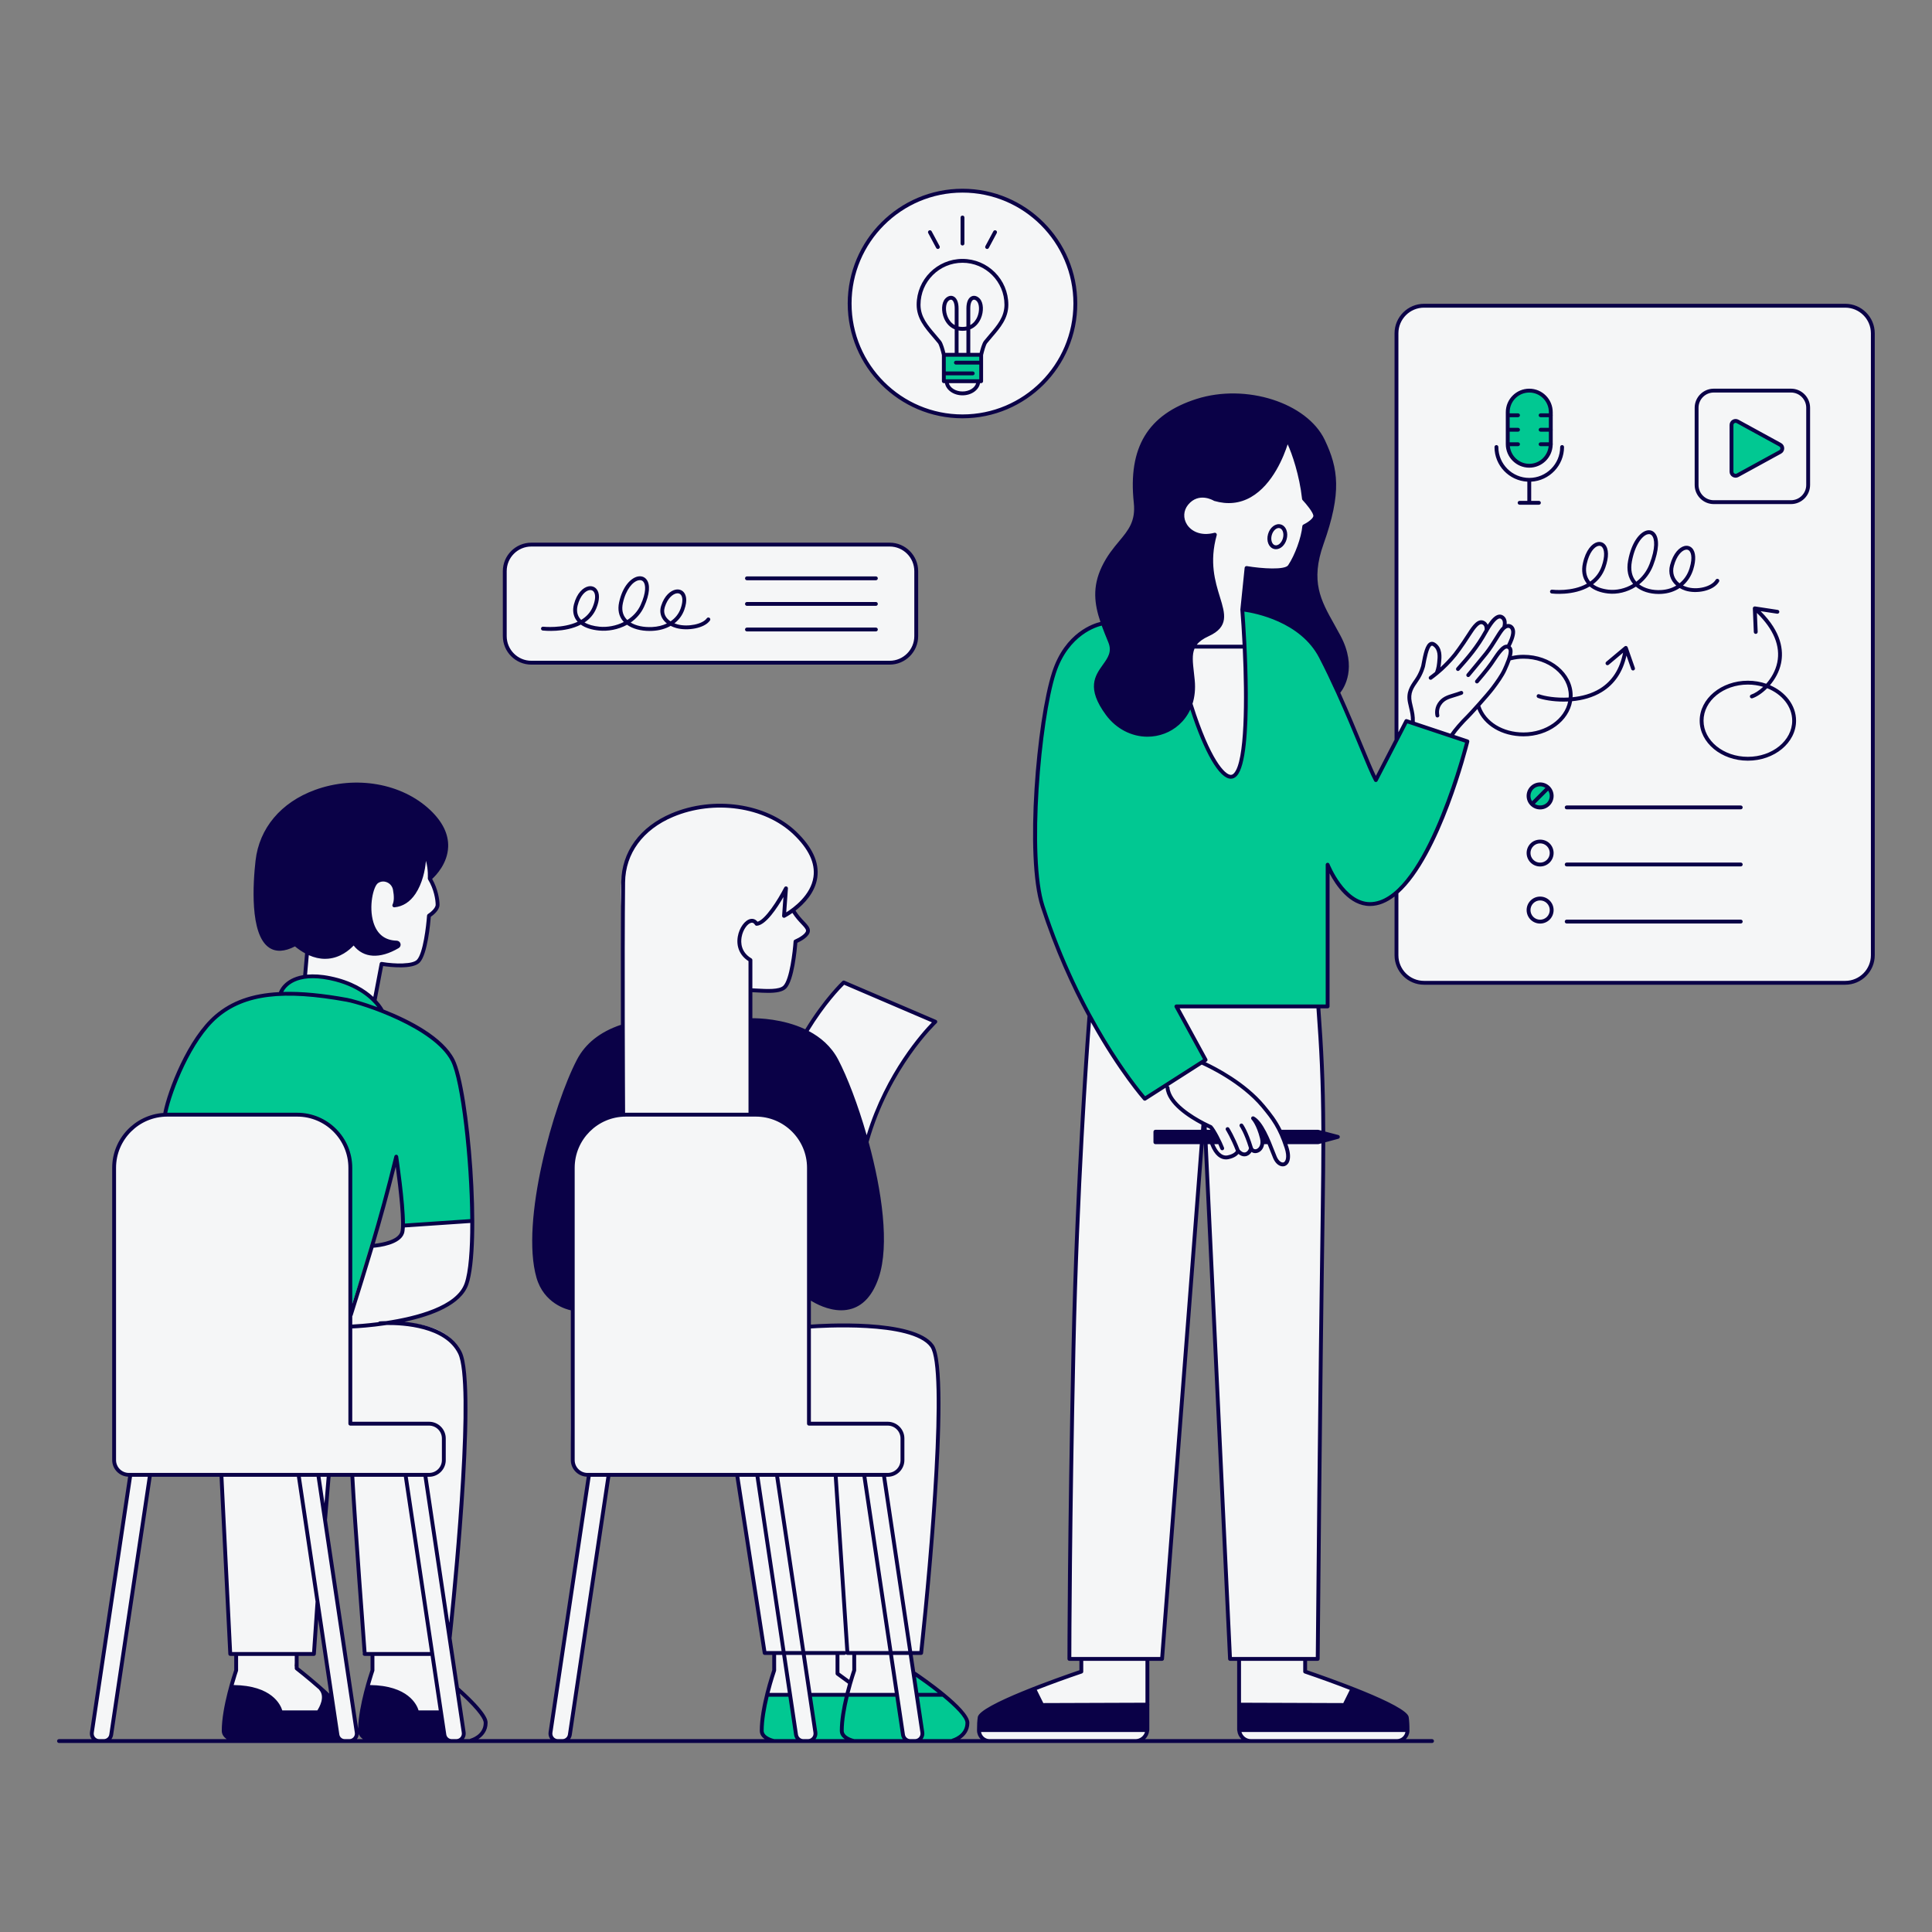
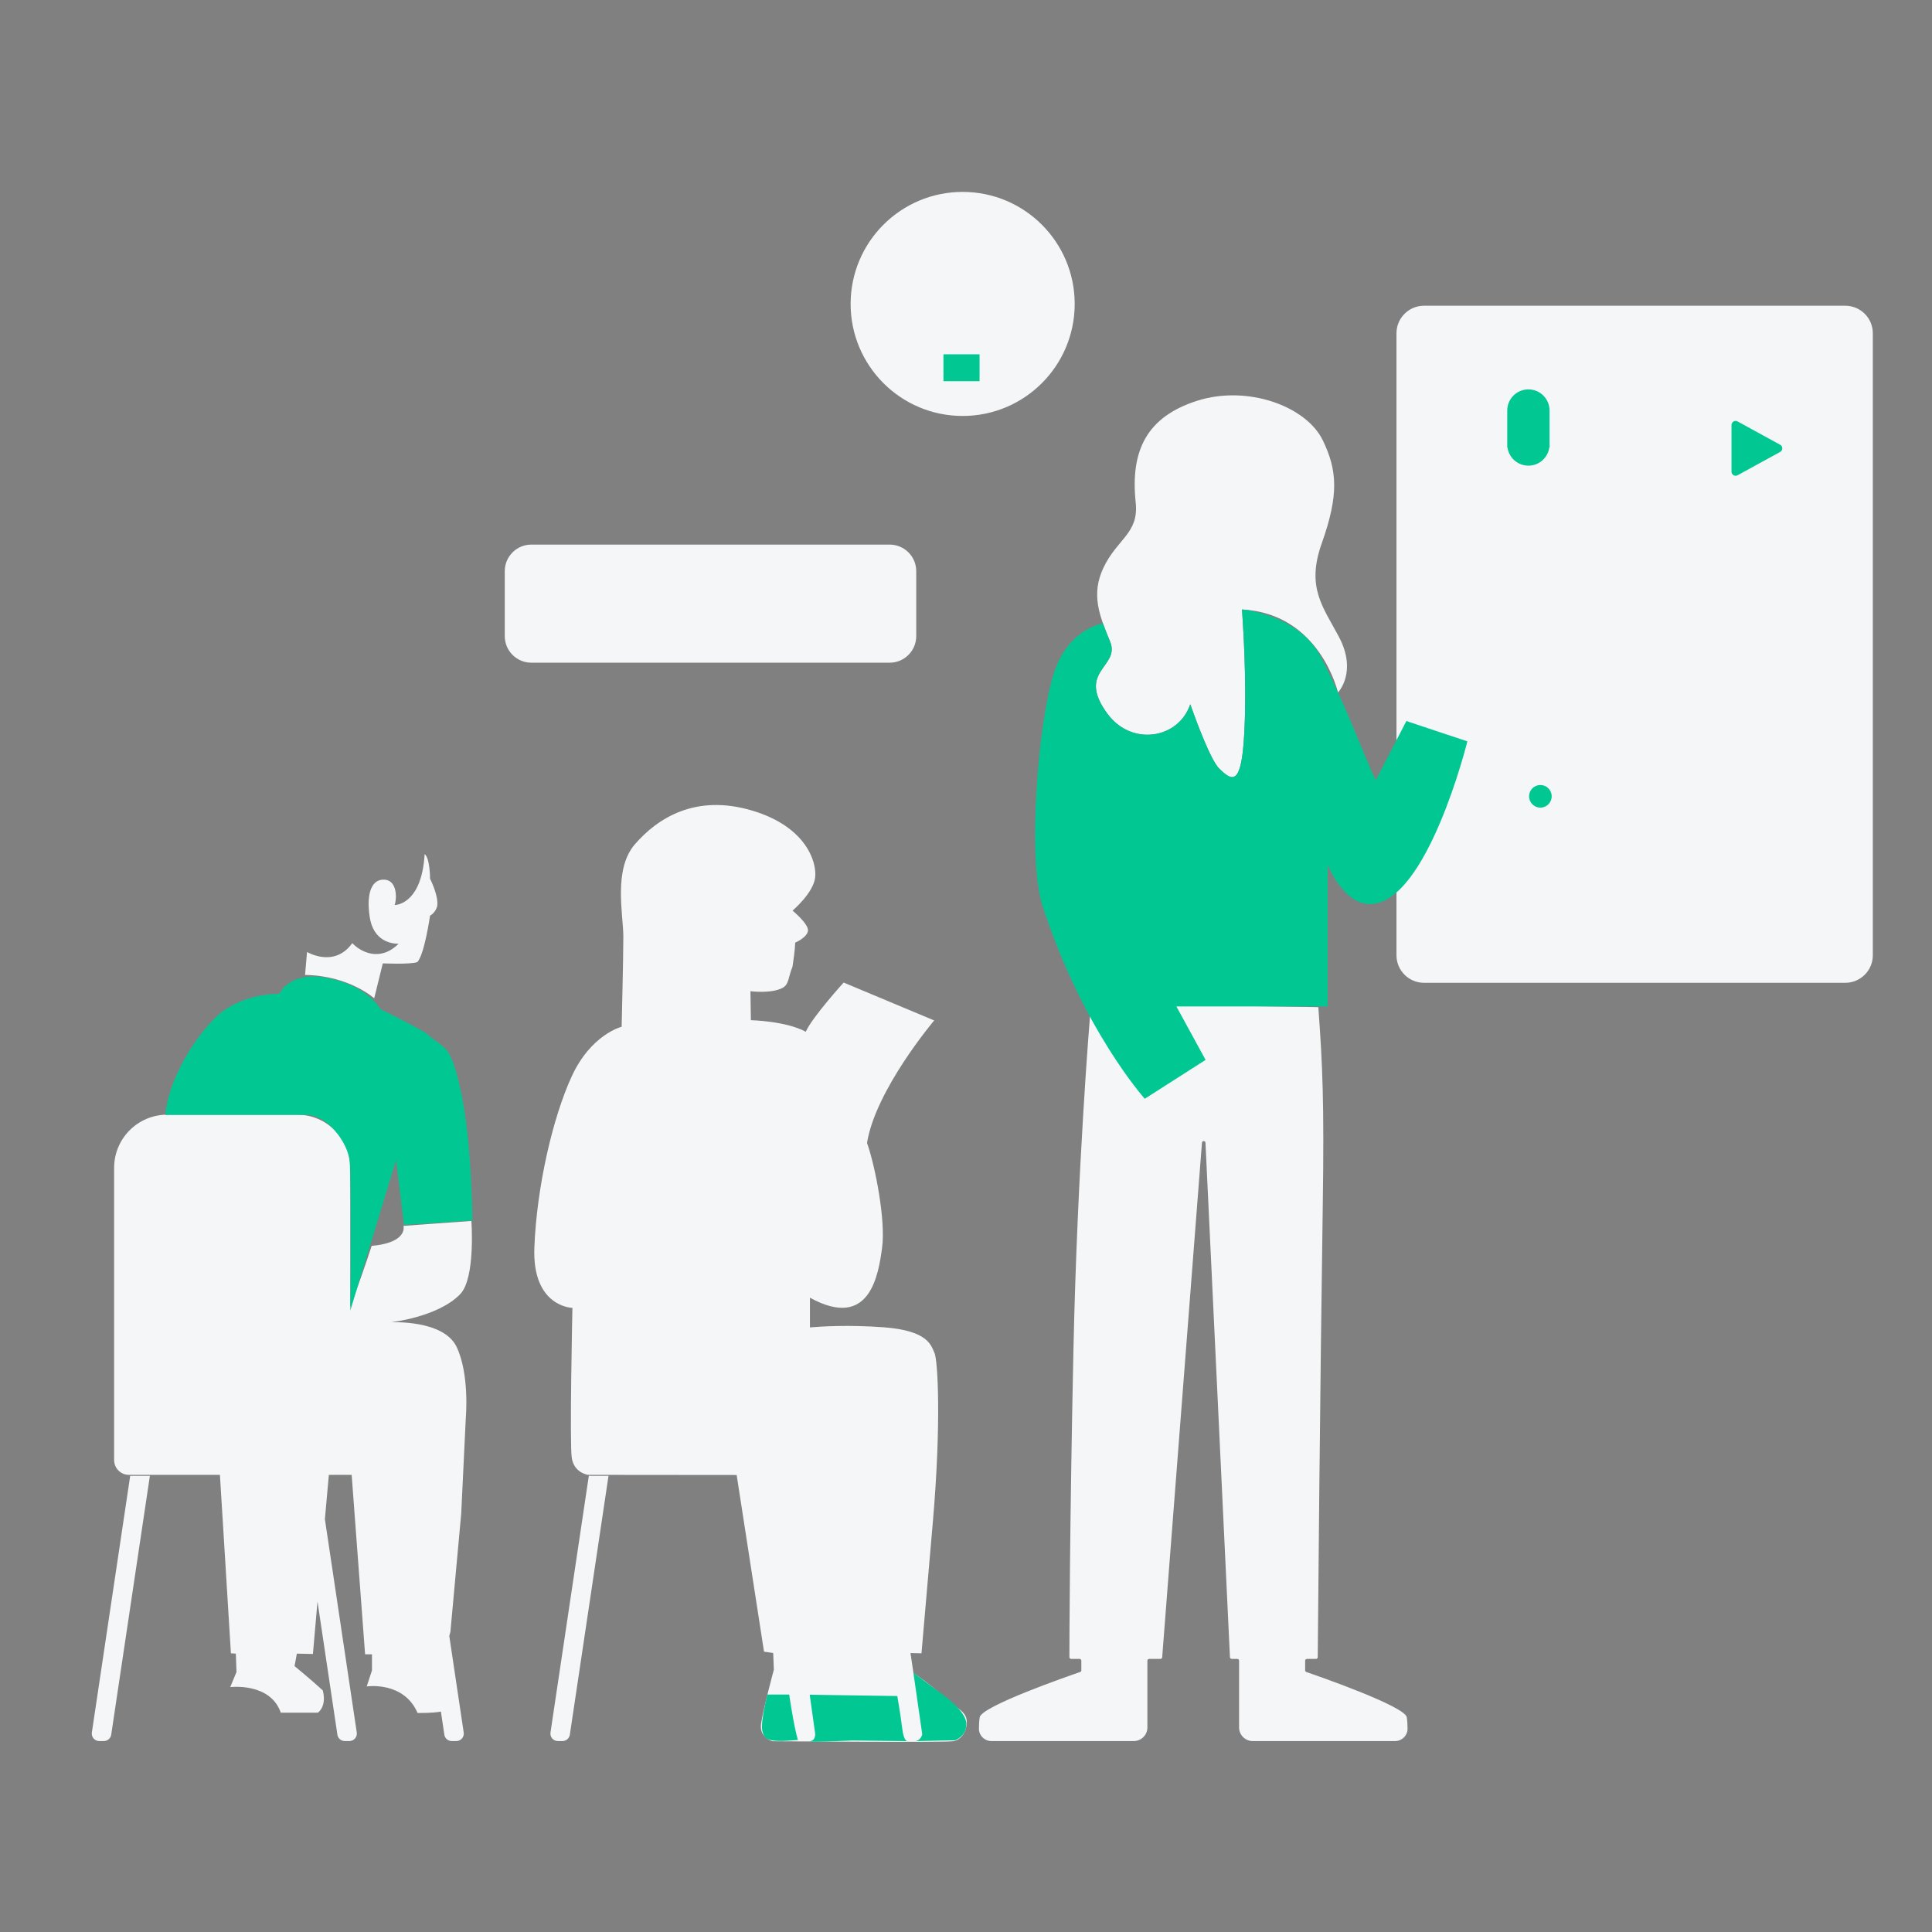
<svg xmlns="http://www.w3.org/2000/svg" width="1080" zoomAndPan="magnify" viewBox="0 0 810 810" height="1080" preserveAspectRatio="xMidYMid meet" version="1.0">
  <rect x="0" y="0" width="810" height="810" fill="#808080" stroke="none" />
  <defs>
    <clipPath id="b51e294172">
      <path d="M 38 80 L 785.93 80 L 785.93 731 L 38 731 Z M 38 80 " clip-rule="nonzero" />
    </clipPath>
    <clipPath id="a874c8dd6b">
      <path d="M 23.93 79 L 785.93 79 L 785.93 731 L 23.93 731 Z M 23.93 79 " clip-rule="nonzero" />
    </clipPath>
  </defs>
  <g clip-path="url(#b51e294172)">
    <path fill="#f5f6f7" d="M 589.805 720.004 C 590.039 721.668 590.121 723.328 590.117 724.805 C 590.117 727.656 587.766 729.945 584.914 729.945 L 525.195 729.945 C 522.047 729.945 519.492 727.395 519.492 724.246 L 519.492 696.242 C 519.492 695.836 519.164 695.504 518.754 695.504 L 516.402 695.504 C 516.008 695.504 515.68 695.195 515.664 694.801 L 505.402 479.105 C 505.359 478.18 504 478.16 503.93 479.082 L 487.25 694.82 C 487.223 695.207 486.902 695.504 486.516 695.504 L 481.789 695.504 C 481.379 695.504 481.051 695.836 481.051 696.242 L 481.051 724.246 C 481.051 727.395 478.496 729.945 475.348 729.945 L 415.629 729.945 C 412.777 729.945 410.426 727.656 410.422 724.805 C 410.422 723.328 410.5 721.668 410.738 720.004 C 411.402 715.352 448.145 702.613 452.855 701 C 453.156 700.898 453.352 700.617 453.352 700.301 L 453.352 696.242 C 453.352 695.836 453.02 695.504 452.613 695.504 L 449.086 695.504 C 448.68 695.504 448.348 695.176 448.348 694.77 C 448.355 688.281 448.465 639.383 450.055 565.543 C 451.699 489.188 457 425.934 457 425.934 L 487.43 427.449 L 493.207 421.395 L 551.523 422.223 L 552.715 422.277 C 554.457 446.066 555.223 461.867 554.578 505.188 C 553.418 583.238 552.547 685.273 552.465 694.785 C 552.461 695.191 552.133 695.504 551.727 695.504 L 547.93 695.504 C 547.523 695.504 547.191 695.836 547.191 696.242 L 547.191 700.301 C 547.191 700.617 547.387 700.898 547.688 701 C 552.398 702.613 589.141 715.352 589.805 720.004 Z M 773.637 128.18 L 597.031 128.18 C 590.652 128.18 585.48 133.352 585.48 139.734 L 585.48 400.492 C 585.48 406.871 590.652 412.043 597.031 412.043 L 773.637 412.043 C 780.016 412.043 785.191 406.871 785.191 400.492 L 785.191 139.734 C 785.191 133.352 780.016 128.18 773.637 128.18 Z M 464.324 299.27 C 474.422 312.949 494.035 309.883 499.027 295.277 C 501.438 302.086 507.625 318.871 511.227 322.305 C 515.766 326.637 519.891 330.145 521.336 312.195 C 522.777 294.25 521.816 271.488 520.715 255.535 C 553.449 257.184 560.945 290.328 560.945 290.328 C 560.945 290.328 569.199 281.871 561.359 267.02 C 554.766 254.523 547.535 246.387 554.137 227.82 C 561.488 207.156 560.535 197.082 554.688 184.801 C 547.758 170.234 522.965 161.312 501.914 168.023 C 480.867 174.734 473.824 188.82 476.152 210.699 C 477.527 223.625 468.449 225.828 462.672 237.93 C 457.246 249.301 461.023 258.285 465.422 269.012 C 469.824 279.738 450.98 281.188 464.324 299.27 Z M 384.137 266.695 L 384.137 239.465 C 384.137 233.312 379.148 228.324 372.996 228.324 L 222.766 228.324 C 216.613 228.324 211.625 233.312 211.625 239.465 L 211.625 266.695 C 211.625 272.848 216.613 277.836 222.766 277.836 L 372.996 277.836 C 379.148 277.836 384.137 272.848 384.137 266.695 Z M 230.797 726.355 C 230.512 728.246 231.977 729.945 233.887 729.945 L 235.816 729.945 C 237.367 729.945 238.68 728.812 238.91 727.281 L 255.121 618.754 L 246.867 618.754 Z M 38.512 726.355 C 38.23 728.246 39.695 729.945 41.605 729.945 L 43.535 729.945 C 45.082 729.945 46.398 728.812 46.625 727.281 L 62.84 618.754 L 54.586 618.754 Z M 197.629 511.891 L 169.156 513.953 C 169.156 513.953 169.219 514.16 169.242 514.508 C 169.352 516.191 168.582 521.203 155.816 522.344 C 154.086 527.945 149.262 541.387 146.875 547.984 L 146.875 489.613 C 146.875 477.309 136.898 467.332 124.594 467.332 L 70.129 467.332 C 57.82 467.332 47.848 477.309 47.848 489.613 L 47.848 612.152 C 47.848 615.57 50.617 618.34 54.035 618.34 L 92.203 618.34 L 96.812 693.156 L 98.875 693.293 L 99.148 700.996 L 96.535 707.324 C 96.535 707.324 113.316 705.258 117.719 718.051 C 123.633 718.051 133.258 718.051 133.258 718.051 C 133.258 718.051 137.109 715.574 135.324 708.699 C 130.234 704.023 123.492 698.52 123.492 698.52 L 124.457 693.293 L 131.195 693.434 L 133.113 671.43 L 141.457 727.281 C 141.688 728.812 143 729.945 144.551 729.945 L 146.48 729.945 C 148.391 729.945 149.855 728.246 149.574 726.359 L 136.211 636.898 L 137.875 618.34 L 147.434 618.34 L 153.066 693.57 L 155.953 693.57 L 155.953 700.309 L 153.754 707.047 C 153.754 707.047 169.297 704.711 175.074 718.188 C 181 718.188 183.656 717.852 184.848 717.578 L 186.297 727.281 C 186.523 728.812 187.84 729.945 189.391 729.945 L 191.32 729.945 C 193.23 729.945 194.695 728.246 194.41 726.355 L 188.363 685.871 L 188.828 684.219 L 193.367 634.57 L 195.293 594.41 C 195.293 594.41 196.941 576.254 191.441 564.703 C 185.938 553.148 163.793 554.387 163.793 554.387 C 163.793 554.387 183.738 552.188 192.953 542.559 C 199.418 535.82 197.629 511.891 197.629 511.891 Z M 160.492 403.895 C 160.492 403.895 171.941 404.41 174.934 403.379 C 177.926 400.387 180.301 383.883 180.301 383.883 C 180.301 383.883 182.465 382.852 183.289 379.965 C 184.012 375.633 180.301 368.414 180.301 368.414 C 180.301 368.414 180.301 359.746 178.031 358.098 C 176.895 377.281 167.816 379.348 165.445 379.449 C 166.27 377.594 166.891 369.34 161.422 368.824 C 155.953 368.309 153.477 374.223 154.992 384.398 C 156.504 394.578 164.07 395.68 167.094 395.68 C 159.254 403.516 151.004 398.977 147.703 395.402 C 140.137 405.992 128.723 399.117 128.723 399.117 L 127.895 408.742 C 146.465 409.051 156.883 418.543 156.883 418.543 Z M 394.727 710.484 C 389.684 706.016 385.238 702.93 382.973 701.449 L 381.719 693.051 L 386.336 693.156 C 386.336 693.156 387.645 678.371 391.152 637.523 C 394.656 596.68 393.215 570.273 391.77 567.18 C 390.324 564.082 389.227 557.828 370.246 556.449 C 355.57 555.387 344.051 556.133 339.566 556.523 L 339.574 555.902 C 339.574 555.902 339.574 555.902 339.574 544.074 C 364.879 557.965 368.32 534.172 369.832 523.031 C 371.344 511.891 367.082 489.336 363.504 479.16 C 367.082 456.879 391.668 427.824 391.668 427.824 L 353.703 411.941 C 353.703 411.941 340.5 426.484 337.82 432.57 C 329.465 428.031 314.816 427.723 314.816 427.723 L 314.625 415.57 C 314.625 415.57 323.258 416.691 328.02 414.211 C 330.895 412.711 330.441 409.578 332.25 405.34 C 333.383 398.016 333.383 395.215 333.383 395.215 C 333.383 395.215 338.469 393.023 338.746 390.176 C 339.023 387.328 332.281 381.785 332.281 381.785 C 332.281 381.785 341.102 374.324 341.773 367.758 C 342.461 361.02 337.648 346.578 315.598 339.914 C 291.297 332.57 275.367 343.387 266.199 353.949 C 257.027 364.508 261.336 383.543 261.336 392.645 C 261.336 401.746 260.625 430.473 260.625 430.473 C 260.625 430.473 247.832 433.637 239.715 451.238 C 231.602 468.844 225 498 224.035 523.031 C 223.074 548.062 239.992 548.336 239.992 548.336 C 239.992 548.336 238.754 604.723 239.715 611.188 C 240.68 617.652 246.594 618.34 246.594 618.34 C 246.594 618.34 277.773 618.34 308.848 618.398 L 320.316 692.469 L 324.168 693.02 L 324.441 700.031 C 324.441 700.031 319.902 716.812 319.078 722.727 C 318.254 728.641 323.891 730.016 323.891 730.016 C 323.891 730.016 396.379 730.566 399.68 730.016 C 402.98 729.465 405.453 725.891 405.316 721.762 C 405.18 717.637 402.016 716.949 394.727 710.484 Z M 403.598 174.391 C 429.539 174.391 450.57 153.363 450.57 127.426 C 450.57 101.484 429.539 80.457 403.598 80.457 C 377.656 80.457 356.629 101.484 356.629 127.426 C 356.629 153.363 377.656 174.391 403.598 174.391 Z M 403.598 174.391 " fill-opacity="1" fill-rule="nonzero" />
  </g>
  <path fill="#01c892" d="M 615.207 310.82 C 615.207 310.82 598.289 379.035 574.355 379.035 C 563.078 379.035 556.613 362.531 556.613 362.531 L 556.613 421.945 L 493.207 421.945 L 505.449 444.363 L 479.949 460.664 C 479.949 460.664 453.871 431.574 437.09 379.863 C 430.629 359.953 435.191 302.684 441.895 282.027 C 447.816 263.785 461.984 261.449 461.984 261.449 L 462.438 261.402 C 463.312 263.875 464.348 266.391 465.422 269.012 C 469.824 279.738 450.98 281.188 464.324 299.27 C 474.422 312.949 494.035 309.883 499.027 295.277 C 501.438 302.082 507.625 318.871 511.227 322.305 C 515.766 326.637 519.891 330.145 521.336 312.195 C 522.777 294.25 521.816 271.488 520.715 255.535 C 521.145 255.555 521.547 255.605 521.965 255.637 C 526.797 256.336 545.816 260.012 553.773 275.395 C 556.309 280.293 558.688 285.281 560.902 290.152 C 560.93 290.254 560.945 290.328 560.945 290.328 C 560.945 290.328 560.957 290.32 560.973 290.301 C 568.473 306.82 574.023 321.902 576.832 327.051 L 589.625 302.293 Z M 736.348 194.949 L 746.34 189.48 C 747.535 188.824 747.535 187.113 746.34 186.461 L 728.488 176.684 C 727.34 176.055 725.941 176.887 725.941 178.195 L 725.941 197.746 C 725.941 199.055 727.34 199.883 728.488 199.254 L 736.348 194.949 M 410.684 148.535 L 395.551 148.535 L 395.551 159.812 L 410.684 159.812 Z M 640.789 163.25 C 635.891 163.25 631.918 167.223 631.918 172.121 L 631.918 187.594 L 632.016 187.594 C 632.617 191.906 636.312 195.227 640.789 195.227 C 645.27 195.227 648.961 191.906 649.566 187.594 L 649.66 187.594 L 649.66 172.121 C 649.66 167.223 645.688 163.25 640.789 163.25 Z M 645.809 329.113 C 643.188 329.113 641.066 331.238 641.066 333.859 C 641.066 336.477 643.188 338.602 645.809 338.602 C 648.43 338.602 650.555 336.477 650.555 333.859 C 650.555 331.238 648.43 329.113 645.809 329.113 Z M 146.875 549.438 L 166.062 486.309 L 169.363 513.543 L 198.043 511.684 C 198.043 511.684 197.836 478.883 193.297 457.84 C 188.758 436.801 186.488 440.305 178.957 433.395 C 173.695 429.992 159.461 423.082 159.461 423.082 C 159.461 423.082 154.199 412.766 135.734 409.773 C 121.191 407.504 117.062 416.684 117.062 416.684 C 117.062 416.684 100.457 416.066 89.52 427.414 C 78.586 438.758 70.336 455.262 69.301 467.434 C 86.219 467.434 113.867 467.434 113.867 467.434 C 113.867 467.434 119.746 467.434 128.516 467.434 C 137.281 467.434 145.742 478.988 146.566 486.621 C 147.391 494.254 146.875 549.438 146.875 549.438 Z M 330.398 710.449 L 321.734 710.449 C 321.734 710.449 318.777 721.867 319.602 725.648 C 320.426 729.43 321.805 730.598 334.527 729.5 C 332.805 723.793 330.879 710.453 330.879 710.453 Z M 339.477 710.52 L 341.68 726.266 C 341.68 726.266 342.367 729.363 339.82 729.98 C 337.277 730.598 357.359 729.707 357.359 729.707 L 380.535 729.98 C 380.535 729.98 378.953 730.395 378.266 724.688 C 377.578 718.977 376.199 711.07 376.199 711.07 Z M 386.652 727.094 C 386.652 727.094 386.242 729.566 383.766 729.98 C 390.301 729.773 400.41 729.637 400.41 729.637 C 400.41 729.637 405.359 727.918 405.152 722.621 C 404.949 717.328 395.664 710.793 395.664 710.793 L 382.941 701.305 Z M 386.652 727.094 " fill-opacity="1" fill-rule="nonzero" />
  <g clip-path="url(#a874c8dd6b)">
-     <path fill="#0a0147" d="M 773.637 127.371 L 597.031 127.371 C 590.215 127.371 584.672 132.918 584.672 139.734 L 584.672 310.121 L 576.84 325.281 C 575.484 322.496 573.645 318.039 571.406 312.621 C 568.797 306.309 565.594 298.555 561.918 290.43 C 563.508 288.418 569.074 279.902 562.074 266.641 C 561.18 264.945 560.27 263.328 559.391 261.754 C 553.758 251.723 549.312 243.801 554.898 228.094 C 562.594 206.453 561.109 196.418 555.418 184.453 C 547.992 168.852 522.379 160.652 501.668 167.254 C 481.246 173.766 472.883 187.598 475.348 210.785 C 476.176 218.547 473.09 222.242 469.188 226.922 C 466.824 229.758 464.145 232.973 461.945 237.582 C 457.883 246.086 458.84 253.301 461.363 260.75 C 458.727 261.348 446.582 264.98 441.125 281.781 C 434.547 302.055 429.598 359.395 436.32 380.109 C 442.199 398.227 449.258 413.609 455.945 425.965 C 455.727 428.738 450.844 491.344 449.25 565.523 C 447.559 644.023 447.539 695 447.539 695.504 C 447.539 695.949 447.902 696.312 448.348 696.312 L 452.543 696.312 L 452.543 700.25 C 444.363 703.039 410.664 714.812 409.938 719.891 C 409.703 721.535 409.605 723.359 409.625 725.297 C 409.625 725.312 409.617 725.324 409.617 725.336 C 409.617 725.348 409.625 725.359 409.625 725.367 C 409.625 725.434 409.621 725.496 409.621 725.559 C 409.648 726.949 410.223 728.207 411.129 729.137 L 402.516 729.137 C 404.359 727.926 406.402 725.797 406.402 722.312 C 406.402 716.281 386.266 702.559 383.969 701.012 C 383.887 700.961 383.801 700.93 383.711 700.906 L 382.652 693.828 L 386.199 693.828 C 386.613 693.828 386.957 693.516 387.004 693.105 C 387.527 688.309 399.73 575.488 391.395 563.82 C 383.262 552.43 344.199 555.027 339.969 555.348 L 339.969 545.301 C 341.949 546.539 347.059 549.344 352.676 549.344 C 354.188 549.344 355.738 549.141 357.27 548.648 C 362.277 547.031 366.023 542.664 368.398 535.668 C 373.039 521.984 369.707 499.113 364.164 478.801 C 372.922 447.699 392.488 429.137 392.688 428.953 C 392.887 428.766 392.977 428.492 392.93 428.223 C 392.883 427.953 392.703 427.727 392.453 427.617 L 354.059 411.168 C 353.766 411.043 353.422 411.102 353.191 411.316 C 353.113 411.387 345.59 418.434 337.605 431.543 C 328.246 427.121 318.062 426.883 315.434 426.902 L 315.434 415.988 C 316.039 416.016 316.648 416.047 317.289 416.082 C 318.859 416.172 320.5 416.262 322.074 416.262 C 325.25 416.262 328.145 415.891 329.633 414.359 C 332.887 411.004 334.078 398.012 334.293 395.273 C 335.805 394.574 339.555 392.602 339.555 390.176 C 339.555 388.836 338.488 387.703 337.137 386.277 C 336.059 385.133 334.719 383.707 333.52 381.781 C 337.125 378.988 341.738 374.27 342.652 367.914 C 343.559 361.578 340.551 355.07 333.711 348.57 C 321.211 336.695 299.273 333.516 281.547 341.004 C 268.289 346.605 260.602 357.137 260.457 369.895 C 260.277 385.875 260.273 409.656 260.316 429.66 C 251.648 432.57 245.438 437.473 241.891 444.262 C 232.07 463.051 218.164 512.012 224.91 535.633 C 228.031 546.551 237.648 549.008 239.32 549.355 L 239.32 612.152 C 239.32 615.898 242.293 618.941 246 619.113 L 229.996 726.238 C 229.844 727.27 230.121 728.305 230.734 729.137 L 200.535 729.137 C 202.379 727.922 204.422 725.797 204.422 722.312 C 204.422 721.309 204.422 718.254 192.594 707.664 C 192.543 707.617 192.48 707.59 192.422 707.562 L 189.301 686.68 C 189.32 686.621 189.348 686.566 189.355 686.504 C 189.82 682.223 200.715 581.441 193.539 566.824 C 189.137 557.844 177.977 555 169.555 554.172 C 181.105 551.707 193.34 547.109 196.328 538.562 C 202.082 522.121 197.027 456.875 190.508 444.133 C 185.711 434.758 171.93 427.613 160.809 423.246 C 160.805 423.242 160.805 423.242 160.805 423.238 C 160.723 423.074 159.883 421.449 157.906 419.324 L 160.625 405.02 C 163.461 405.43 173.027 406.555 175.953 403.543 C 179.246 400.148 180.426 386.902 180.621 384.367 C 181.633 383.672 184.27 381.633 184.27 379.312 C 184.27 377.23 183.594 372.711 181.184 368.488 C 182.785 367.023 187.617 362.055 187.891 355.082 C 188.098 349.746 185.57 344.547 180.379 339.625 C 168.496 328.367 149.09 324.973 132.086 331.172 C 117.773 336.395 108.676 347.219 107.133 360.871 C 106.105 369.977 104.594 391.758 112.828 397.297 C 115.664 399.207 119.309 399.031 123.668 396.785 C 125.078 397.949 126.492 398.902 127.91 399.68 L 127.105 408.828 C 118.965 410.215 117.051 415.609 116.949 415.918 C 116.945 415.93 116.949 415.938 116.945 415.949 C 105.59 416.543 97.051 419.652 90.234 425.457 C 78.695 435.285 70.395 456.938 68.512 466.348 C 68.492 466.434 68.5 466.52 68.512 466.605 C 56.535 467.441 47.039 477.426 47.039 489.609 L 47.039 612.152 C 47.039 615.898 50.008 618.941 53.715 619.113 L 37.715 726.238 C 37.559 727.27 37.84 728.305 38.453 729.137 L 24.738 729.137 C 24.293 729.137 23.93 729.5 23.93 729.945 C 23.93 730.391 24.293 730.754 24.738 730.754 L 600.387 730.754 C 600.836 730.754 601.195 730.391 601.195 729.945 C 601.195 729.5 600.836 729.137 600.387 729.137 L 589.414 729.137 C 590.316 728.207 590.895 726.949 590.922 725.559 C 590.922 725.496 590.914 725.434 590.918 725.367 C 590.918 725.355 590.922 725.348 590.922 725.336 C 590.922 725.324 590.914 725.312 590.914 725.297 C 590.938 723.371 590.84 721.547 590.602 719.891 C 589.875 714.812 556.18 703.039 548 700.25 L 548 696.312 L 552.457 696.312 C 552.902 696.312 553.262 695.953 553.266 695.512 C 553.277 694.426 554.184 586.199 555.387 505.199 C 555.539 495.09 555.609 486.488 555.613 478.914 L 561.121 477.426 C 561.477 477.332 561.723 477.012 561.719 476.645 C 561.719 476.277 561.469 475.957 561.113 475.867 L 555.605 474.426 C 555.523 452.699 554.793 439.66 553.562 422.754 L 556.613 422.754 C 557.062 422.754 557.422 422.395 557.422 421.945 L 557.422 366.168 C 560.027 371.133 565.812 379.844 574.355 379.844 C 577.973 379.844 581.418 378.371 584.672 375.871 L 584.672 400.492 C 584.672 407.305 590.215 412.852 597.031 412.852 L 773.637 412.852 C 780.453 412.852 785.996 407.305 785.996 400.492 L 785.996 139.734 C 785.996 132.918 780.453 127.371 773.637 127.371 Z M 192.09 567.535 C 198.086 579.754 190.637 658.094 188.363 680.41 L 179.215 619.148 L 179.887 619.148 C 183.746 619.148 186.883 616.008 186.883 612.152 L 186.883 603.074 C 186.883 599.215 183.746 596.078 179.887 596.078 L 147.684 596.078 L 147.684 556.953 C 149.75 556.859 155.414 556.523 162.195 555.504 C 169.125 555.434 186.633 556.41 192.09 567.535 Z M 194.805 538.031 C 191.445 547.625 174.637 551.949 161.855 553.875 C 160.359 553.906 159.383 553.98 159.188 553.996 C 158.945 554.016 158.742 554.148 158.609 554.328 C 153.457 554.988 149.359 555.246 147.684 555.328 L 147.684 551.77 C 147.746 551.691 147.824 551.633 147.852 551.535 C 151.086 541.211 153.93 532.121 156.613 523.109 C 159.051 522.91 167.785 521.863 169.375 517.098 C 169.562 516.535 169.672 515.672 169.727 514.605 L 197.172 512.742 C 197.188 523.812 196.488 533.215 194.805 538.031 Z M 157.105 521.445 C 160.121 511.246 162.953 501.043 165.918 489.168 C 167.152 498.242 168.902 513.402 167.84 516.586 C 166.77 519.809 160.543 521.09 157.105 521.445 Z M 182.652 379.312 C 182.652 380.848 180.258 382.699 179.414 383.227 C 179.195 383.363 179.055 383.598 179.039 383.855 C 178.746 388.102 177.414 399.715 174.793 402.418 C 172.961 404.305 165.859 404.281 160.113 403.305 C 159.68 403.23 159.266 403.52 159.184 403.949 L 156.52 417.953 C 153.16 414.84 147.539 411.172 138.582 409.328 C 134.629 408.516 131.414 408.379 128.746 408.625 L 129.461 400.453 C 131.734 401.469 134.004 401.996 136.258 401.996 C 136.672 401.996 137.086 401.98 137.5 401.945 C 142.719 401.508 146.434 398.359 148.262 396.414 C 152.441 401.715 159.262 402.121 167.145 397.488 C 167.789 397.109 168.098 396.375 167.91 395.656 C 167.723 394.918 167.078 394.406 166.309 394.383 C 161.352 394.246 158.07 391.652 156.547 386.668 C 154.523 380.035 156.516 371.652 158.457 370.266 C 159.566 369.504 160.934 369.363 162.203 369.891 C 163.543 370.441 164.5 371.617 164.766 373.035 C 165.289 375.805 165.223 377.945 164.586 379.227 C 164.453 379.488 164.473 379.801 164.641 380.043 C 164.805 380.285 165.094 380.414 165.383 380.391 C 168.926 380.055 171.887 378.148 174.188 374.73 C 177.039 370.492 178.254 364.848 178.574 360.895 C 179.633 364.633 179.359 368.195 179.355 368.242 C 179.355 368.262 179.367 368.277 179.367 368.301 C 179.367 368.418 179.391 368.535 179.441 368.648 C 179.453 368.668 179.453 368.688 179.465 368.707 C 179.469 368.715 179.469 368.723 179.473 368.73 C 181.984 372.816 182.652 377.305 182.652 379.312 Z M 138.254 410.91 C 150.219 413.371 156.027 419.336 158.242 422.27 C 152.109 420.004 147.164 418.676 145.645 418.398 C 135.215 416.5 126.359 415.648 118.734 415.863 C 119.703 413.949 123.945 407.973 138.254 410.91 Z M 91.281 426.688 C 102.504 417.129 118.676 415.125 145.355 419.992 C 152.312 421.258 182.016 431.082 189.07 444.867 C 193.281 453.098 196.98 485.977 197.168 511.121 L 169.766 512.984 C 169.777 504.016 167.07 485.742 166.934 484.816 C 166.934 484.812 166.93 484.812 166.93 484.812 C 166.922 484.75 166.891 484.695 166.867 484.641 C 166.773 484.395 166.574 484.211 166.324 484.152 C 166.324 484.148 166.32 484.152 166.32 484.148 C 166.223 484.129 166.121 484.121 166.012 484.137 C 166.012 484.137 166.012 484.137 166.008 484.137 C 165.777 484.172 165.578 484.312 165.453 484.512 C 165.41 484.582 165.371 484.656 165.348 484.738 C 165.348 484.738 165.348 484.742 165.348 484.742 C 161.926 498.734 158.73 510.293 155.277 521.93 C 155.199 522.059 155.148 522.199 155.152 522.359 C 152.832 530.16 150.391 538.012 147.684 546.664 L 147.684 489.609 C 147.684 476.879 137.328 466.523 124.594 466.523 L 70.129 466.523 C 70.129 466.523 70.125 466.523 70.125 466.523 C 71.965 457.52 80.238 436.098 91.281 426.688 Z M 48.652 612.152 L 48.652 489.609 C 48.652 477.773 58.289 468.141 70.129 468.141 L 124.594 468.141 C 136.434 468.141 146.066 477.773 146.066 489.609 L 146.066 596.883 C 146.066 597.332 146.43 597.691 146.875 597.691 L 179.887 597.691 C 182.855 597.691 185.27 600.105 185.27 603.074 L 185.27 612.152 C 185.27 615.117 182.855 617.531 179.887 617.531 L 54.035 617.531 C 51.066 617.531 48.652 615.117 48.652 612.152 Z M 152.859 694.238 L 155.352 694.238 L 155.352 700.172 C 154.82 701.719 150.402 714.887 150.148 724.75 L 137.078 637.238 C 137.082 637.215 137.094 637.195 137.094 637.172 L 138.594 619.148 L 146.926 619.148 C 147.805 636.336 152.012 692.098 152.055 692.668 C 152.062 692.801 152.113 692.918 152.18 693.023 C 152.105 693.145 152.051 693.277 152.051 693.434 C 152.051 693.879 152.414 694.238 152.859 694.238 Z M 156.922 700.574 C 156.953 700.488 156.969 700.398 156.969 700.309 L 156.969 694.238 L 180.297 694.238 C 180.383 694.238 180.461 694.215 180.535 694.191 L 183.961 717.105 L 175.496 717.105 C 174.762 714.676 171.109 706.664 155.105 706.465 C 156.086 703.012 156.902 700.633 156.922 700.574 Z M 180.297 692.625 L 153.656 692.625 C 153.656 692.598 153.668 692.574 153.664 692.547 C 153.621 691.98 149.43 636.406 148.543 619.148 L 169.328 619.148 L 180.301 692.625 C 180.301 692.625 180.301 692.625 180.297 692.625 Z M 136.973 619.148 L 136.043 630.316 L 134.375 619.148 Z M 123.895 700.121 C 123.957 700.168 128.723 703.863 133.773 708.34 C 133.805 708.41 133.836 708.484 133.891 708.543 C 136.434 711.441 133.848 715.875 133.043 717.105 L 118.348 717.105 C 117.613 714.676 113.961 706.664 97.957 706.465 C 98.934 703.012 99.754 700.633 99.773 700.574 C 99.805 700.488 99.82 700.398 99.82 700.309 L 99.82 694.238 L 123.578 694.238 L 123.578 699.48 C 123.578 699.734 123.695 699.969 123.895 700.121 Z M 125.195 699.09 L 125.195 694.238 L 131.609 694.238 C 132.035 694.238 132.387 693.91 132.414 693.488 L 133.418 678.918 L 138.07 710.074 C 132.711 705.031 126.629 700.211 125.195 699.09 Z M 132.297 671.613 L 130.855 692.625 L 97.305 692.625 L 93.672 619.148 L 124.488 619.148 L 132.316 671.547 C 132.312 671.57 132.301 671.59 132.297 671.613 Z M 43.535 729.137 L 41.605 729.137 C 40.93 729.137 40.289 728.844 39.848 728.332 C 39.406 727.824 39.211 727.145 39.312 726.477 L 55.344 619.148 L 61.961 619.148 L 45.828 727.16 C 45.656 728.305 44.691 729.137 43.535 729.137 Z M 46.703 729.137 C 47.066 728.641 47.328 728.055 47.426 727.402 L 63.598 619.148 L 92.055 619.148 L 95.73 693.473 C 95.75 693.902 96.105 694.238 96.535 694.238 L 98.203 694.238 L 98.203 700.172 C 97.656 701.766 92.977 715.676 92.977 725.613 C 92.977 727.215 93.91 728.348 95.023 729.137 Z M 148.234 728.332 C 147.793 728.844 147.156 729.137 146.48 729.137 L 144.551 729.137 C 143.395 729.137 142.43 728.305 142.258 727.16 L 126.121 619.148 L 132.742 619.148 L 148.773 726.477 C 148.871 727.145 148.676 727.82 148.234 728.332 Z M 149.633 729.137 C 150.086 728.52 150.363 727.797 150.402 727.039 C 150.758 727.918 151.422 728.605 152.172 729.137 Z M 193.074 728.332 C 192.633 728.844 191.996 729.137 191.32 729.137 L 189.391 729.137 C 188.23 729.137 187.266 728.305 187.098 727.16 L 170.961 619.148 L 177.578 619.148 L 193.613 726.477 C 193.711 727.145 193.516 727.82 193.074 728.332 Z M 196.895 729.137 L 194.473 729.137 C 195.086 728.305 195.363 727.27 195.211 726.238 L 192.789 710.023 C 201.449 717.957 202.805 721.121 202.805 722.312 C 202.805 727.387 197.441 728.898 197.211 728.961 C 197.09 728.992 196.984 729.059 196.895 729.137 Z M 393.176 709.746 L 385.031 709.746 L 384.023 703.008 C 386.895 704.973 390.125 707.328 393.176 709.746 Z M 390.082 564.762 C 396.43 573.645 389.887 651.578 385.473 692.211 L 382.41 692.211 L 371.496 619.148 L 372.172 619.148 C 376.027 619.148 379.168 616.008 379.168 612.152 L 379.168 603.074 C 379.168 599.215 376.027 596.078 372.172 596.078 L 339.969 596.078 L 339.969 556.965 C 343.016 556.742 382.457 554.082 390.082 564.762 Z M 325.391 700.309 L 325.391 693.828 L 327.926 693.828 L 330.305 709.746 L 322.641 709.746 C 323.961 704.582 325.316 700.652 325.344 700.574 C 325.375 700.488 325.391 700.398 325.391 700.309 Z M 321.285 692.211 L 309.98 619.148 L 316.773 619.148 L 327.684 692.211 Z M 318.406 619.148 L 325.023 619.148 L 335.938 692.211 L 329.32 692.211 Z M 326.66 619.148 L 349.578 619.148 L 354.43 692.32 C 354.316 692.254 354.191 692.211 354.047 692.211 L 337.574 692.211 Z M 351.199 619.148 L 361.609 619.148 L 372.523 692.211 L 356.043 692.211 Z M 350.316 693.828 L 350.316 701.684 C 350.316 701.945 350.441 702.188 350.656 702.34 C 350.656 702.344 352.488 703.656 355.551 705.91 C 355.215 707.082 354.867 708.367 354.52 709.746 L 340.191 709.746 L 337.812 693.828 Z M 351.934 701.27 L 351.934 693.828 L 354.047 693.828 C 354.305 693.828 354.52 693.703 354.668 693.52 C 354.816 693.703 355.035 693.828 355.285 693.828 L 357.332 693.828 L 357.332 700.172 C 357.176 700.633 356.668 702.141 356.031 704.262 C 353.984 702.754 352.547 701.715 351.934 701.27 Z M 358.902 700.574 C 358.934 700.488 358.949 700.398 358.949 700.309 L 358.949 693.828 L 372.766 693.828 L 375.145 709.746 L 356.203 709.746 C 357.52 704.582 358.879 700.652 358.902 700.574 Z M 363.246 619.148 L 369.863 619.148 L 380.777 692.211 L 374.16 692.211 Z M 353.914 412.863 L 390.715 428.633 C 386.891 432.539 371.418 449.551 363.355 475.918 C 359.668 463.039 355.184 451.445 351.43 444.266 C 348.492 438.645 343.949 434.844 339.059 432.27 C 345.879 421.09 352.32 414.434 353.914 412.863 Z M 335.965 387.387 C 337.066 388.555 337.941 389.477 337.941 390.176 C 337.941 391.418 335.172 393.152 333.207 393.984 C 332.926 394.105 332.738 394.371 332.715 394.676 C 332.426 398.922 331.094 410.535 328.473 413.234 C 326.762 414.996 321.559 414.699 317.379 414.469 C 316.707 414.434 316.066 414.398 315.434 414.371 L 315.434 402.512 C 315.434 402.227 315.281 401.961 315.035 401.812 C 310.574 399.18 310.543 395.105 310.918 392.914 C 311.48 389.664 313.461 387.168 314.961 386.875 C 315.191 386.832 315.883 386.695 316.531 387.746 C 316.688 387.996 316.965 388.141 317.27 388.125 C 321.086 387.887 325.875 380.562 328.461 376.082 L 327.902 383.93 C 327.879 384.223 328.02 384.5 328.262 384.66 C 328.504 384.82 328.816 384.836 329.078 384.707 C 329.234 384.625 330.512 383.953 332.223 382.75 C 333.484 384.746 334.855 386.211 335.965 387.387 Z M 262.074 369.914 C 262.211 357.828 269.539 347.832 282.176 342.492 C 299.336 335.242 320.543 338.289 332.598 349.742 C 339.035 355.855 341.879 361.891 341.051 367.68 C 339.957 375.352 332.629 380.645 329.621 382.52 L 330.34 372.492 C 330.367 372.109 330.121 371.758 329.75 371.656 C 329.379 371.555 328.988 371.727 328.812 372.066 C 326.137 377.312 320.859 385.578 317.59 386.441 C 316.816 385.477 315.793 385.062 314.652 385.289 C 312.297 385.746 309.957 388.977 309.328 392.637 C 308.59 396.914 310.223 400.652 313.816 402.961 L 313.816 466.523 L 262.41 466.523 C 262.297 466.523 262.188 466.539 262.074 466.539 C 262.047 462.254 261.719 401.156 262.074 369.914 Z M 240.938 612.152 L 240.938 489.609 C 240.938 477.773 250.57 468.141 262.41 468.141 L 316.879 468.141 C 328.719 468.141 338.352 477.773 338.352 489.609 L 338.352 596.883 C 338.352 597.332 338.715 597.691 339.16 597.691 L 372.172 597.691 C 375.137 597.691 377.551 600.105 377.551 603.074 L 377.551 612.152 C 377.551 615.117 375.137 617.531 372.172 617.531 L 246.32 617.531 C 243.352 617.531 240.938 615.117 240.938 612.152 Z M 235.816 729.137 L 233.891 729.137 C 233.215 729.137 232.574 728.844 232.133 728.332 C 231.691 727.82 231.496 727.145 231.594 726.477 L 247.629 619.148 L 254.246 619.148 L 238.109 727.16 C 237.941 728.305 236.977 729.137 235.816 729.137 Z M 238.977 729.137 C 239.348 728.637 239.613 728.051 239.711 727.402 L 255.879 619.148 L 308.344 619.148 L 319.793 693.141 C 319.855 693.535 320.195 693.828 320.59 693.828 L 323.773 693.828 L 323.773 700.172 C 323.227 701.766 318.547 715.676 318.547 725.613 C 318.547 727.215 319.477 728.348 320.594 729.137 Z M 324.602 729.137 C 324.039 729.008 320.164 728.035 320.164 725.613 C 320.164 721.227 321.137 715.93 322.242 711.344 C 322.277 711.348 322.309 711.363 322.344 711.363 L 330.547 711.363 L 332.941 727.402 C 333.039 728.051 333.305 728.637 333.676 729.137 Z M 340.52 728.332 C 340.078 728.844 339.438 729.137 338.762 729.137 L 336.836 729.137 C 335.676 729.137 334.711 728.305 334.543 727.16 L 329.562 693.828 L 336.18 693.828 L 341.059 726.477 C 341.156 727.145 340.961 727.82 340.52 728.332 Z M 341.918 729.137 C 342.531 728.305 342.809 727.27 342.656 726.238 L 340.434 711.363 L 354.125 711.363 C 353.043 715.938 352.105 721.172 352.105 725.613 C 352.105 727.215 353.039 728.348 354.152 729.137 Z M 358.16 729.137 C 357.598 729.008 353.723 728.035 353.723 725.613 C 353.723 721.234 354.695 715.945 355.797 711.363 L 375.387 711.363 L 377.781 727.402 C 377.879 728.051 378.145 728.637 378.516 729.137 Z M 385.359 728.332 C 384.918 728.844 384.277 729.137 383.602 729.137 L 381.672 729.137 C 380.516 729.137 379.551 728.305 379.379 727.16 L 374.402 693.828 L 381.02 693.828 L 385.895 726.477 C 385.996 727.145 385.801 727.82 385.359 728.332 Z M 398.875 729.137 L 386.754 729.137 C 387.367 728.305 387.648 727.27 387.496 726.238 L 385.273 711.363 L 395.18 711.363 C 400.488 715.742 404.785 720.059 404.785 722.312 C 404.785 727.387 399.422 728.898 399.195 728.961 C 399.07 728.992 398.965 729.059 398.875 729.137 Z M 498.098 211.648 C 502.566 206.168 508.652 209.781 508.91 209.938 C 508.969 209.977 509.039 210.008 509.109 210.027 C 514.633 211.625 519.793 211.09 524.441 208.43 C 533.727 203.121 538.363 190.957 539.859 186.273 C 541.629 190.023 544.82 199.258 545.898 209.191 C 545.914 209.367 545.992 209.531 546.109 209.656 C 547.738 211.383 550.398 214.664 550.629 216.133 C 550.809 217.273 548.254 219.074 546.469 219.934 C 546.215 220.059 546.043 220.305 546.016 220.586 C 545.551 225.465 542.934 232.66 540.062 236.973 C 538.703 239.012 529.125 238.418 522.758 237.344 C 522.539 237.309 522.312 237.359 522.137 237.496 C 521.957 237.633 521.844 237.836 521.82 238.059 L 520.047 255.348 C 520.043 255.371 520.027 255.391 520.023 255.418 C 520.023 255.441 520.031 255.461 520.031 255.484 L 520.023 255.555 C 520.359 259.789 520.695 264.859 520.961 270.301 L 501.758 270.301 C 502.777 268.973 504.355 267.809 506.746 266.723 C 515.32 262.824 513.625 257.332 511.484 250.383 C 509.461 243.832 506.949 235.684 510.109 224.387 C 510.188 224.105 510.113 223.809 509.906 223.602 C 509.707 223.395 509.414 223.312 509.129 223.387 C 503.285 224.902 499.371 222.594 497.656 219.922 C 495.969 217.293 496.145 214.047 498.098 211.648 Z M 517.363 324.18 C 516.938 324.641 516.504 324.867 516.039 324.867 C 513.566 324.867 507.414 318.629 500.031 295.242 C 500.012 295.191 499.977 295.152 499.953 295.105 C 500.863 292.242 501.258 288.914 500.887 285.094 C 500.785 284.012 500.668 282.98 500.555 281.996 C 500.07 277.715 499.707 274.508 500.809 271.918 L 521.039 271.918 C 522.023 293.113 521.961 319.199 517.363 324.18 Z M 449.156 694.695 C 449.168 687.883 449.289 638.66 450.863 565.559 C 452.305 498.645 456.418 441.16 457.367 428.562 C 469.027 449.539 479.188 461.02 479.352 461.203 C 479.508 461.379 479.73 461.469 479.953 461.469 C 480.102 461.469 480.254 461.43 480.387 461.344 L 488.68 456.039 C 488.68 456.047 488.68 456.051 488.68 456.059 C 489.258 462.969 498.465 468.758 503.703 471.516 L 503.535 473.676 L 484.402 473.676 C 483.957 473.676 483.594 474.035 483.594 474.484 L 483.594 478.883 C 483.594 479.328 483.957 479.691 484.402 479.691 L 503.02 479.691 L 486.449 694.695 Z M 525.719 468.121 C 525.703 468.113 525.688 468.113 525.672 468.105 C 525.621 468.086 525.574 468.074 525.523 468.062 C 525.469 468.051 525.418 468.035 525.367 468.035 C 525.32 468.035 525.277 468.043 525.234 468.051 C 525.176 468.059 525.117 468.066 525.062 468.086 C 525.027 468.102 524.992 468.121 524.961 468.141 C 524.898 468.172 524.844 468.207 524.793 468.254 C 524.785 468.262 524.773 468.266 524.766 468.273 C 524.746 468.297 524.738 468.324 524.719 468.348 C 524.688 468.383 524.648 468.414 524.625 468.457 C 524.617 468.477 524.617 468.496 524.609 468.512 C 524.594 468.551 524.586 468.59 524.574 468.633 C 524.559 468.695 524.543 468.754 524.543 468.82 C 524.543 468.855 524.551 468.891 524.555 468.926 C 524.562 468.992 524.57 469.055 524.594 469.117 C 524.605 469.156 524.629 469.188 524.648 469.223 C 524.68 469.277 524.711 469.332 524.754 469.379 C 524.762 469.391 524.766 469.402 524.777 469.414 C 524.797 469.434 526.82 471.484 528.273 477.316 C 528.961 480.078 527.703 481.496 526.691 481.777 C 526.422 481.852 525.539 482.012 525.234 481.012 C 523.113 474.059 521.191 471.473 521.109 471.367 C 520.844 471.008 520.336 470.945 519.98 471.207 C 519.625 471.477 519.555 471.984 519.82 472.34 C 519.84 472.363 521.637 474.824 523.637 481.32 C 523.59 481.891 523.066 482.797 522.234 483.098 C 521.25 483.441 520.324 482.715 519.699 481.992 C 517.543 476.398 515.438 473.074 515.348 472.934 C 515.105 472.559 514.605 472.453 514.23 472.688 C 513.855 472.926 513.746 473.426 513.984 473.805 C 514.008 473.836 516.082 477.129 518.168 482.52 C 518.16 482.527 518.156 482.531 518.152 482.539 C 518.121 482.59 517.426 483.836 514.719 484.391 C 512.023 484.953 510.223 482.332 509.098 479.691 L 510.789 479.691 C 511.133 480.438 511.438 481.145 511.66 481.734 C 511.785 482.055 512.09 482.254 512.418 482.254 C 512.512 482.254 512.609 482.238 512.703 482.203 C 513.121 482.047 513.332 481.578 513.172 481.16 C 512.191 478.562 509.555 473.395 508.16 471.938 C 508.086 471.859 507.996 471.797 507.895 471.754 C 507.852 471.734 506.691 471.234 504.992 470.355 C 504.945 470.324 504.898 470.297 504.844 470.277 C 499.945 467.727 490.812 462.168 490.289 455.922 C 490.266 455.641 490.086 455.414 489.855 455.289 L 503.836 446.352 C 506.156 447.383 520.309 453.934 528.973 464.348 C 533.172 469.402 535.914 473.066 538.605 481.34 C 539.836 485.137 539.02 486.996 538.172 487.32 C 537.402 487.613 536.125 486.895 535.289 484.98 C 535.043 484.414 534.73 483.609 534.359 482.652 C 532.539 477.965 529.492 470.113 525.719 468.121 Z M 505.902 472.621 C 506.453 472.883 506.875 473.074 507.098 473.172 C 507.211 473.301 507.344 473.488 507.48 473.676 L 505.953 473.676 Z M 453.609 701.594 C 453.938 701.484 454.16 701.176 454.16 700.832 L 454.16 696.312 L 480.242 696.312 L 480.242 713.875 L 437.414 714.023 L 434.668 708.48 C 440.613 706.16 447.156 703.781 453.609 701.594 Z M 476.086 729.137 L 414.898 729.137 C 413.094 729.137 411.625 727.863 411.309 726.145 L 480.055 726.145 C 479.551 727.867 477.973 729.137 476.086 729.137 Z M 480.074 729.137 C 481.016 728.234 481.629 727.02 481.789 725.656 C 481.832 725.559 481.859 725.449 481.859 725.336 C 481.859 725.293 481.84 725.258 481.836 725.219 C 481.836 725.141 481.859 725.066 481.859 724.984 L 481.859 714.949 C 481.887 714.863 481.91 714.773 481.91 714.676 C 481.91 714.582 481.887 714.496 481.859 714.414 L 481.859 696.312 L 487.199 696.312 C 487.621 696.312 487.973 695.988 488.004 695.566 L 504.637 479.691 L 504.699 479.691 L 514.891 695.543 C 514.91 695.973 515.266 696.312 515.695 696.312 L 518.684 696.312 L 518.684 724.984 C 518.684 725.066 518.703 725.141 518.707 725.219 C 518.703 725.258 518.684 725.293 518.684 725.336 C 518.684 725.453 518.711 725.559 518.754 725.66 C 518.914 727.02 519.527 728.234 520.469 729.137 Z M 585.645 729.137 L 524.453 729.137 C 522.57 729.137 520.992 727.867 520.484 726.145 L 589.234 726.145 C 588.918 727.863 587.449 729.137 585.645 729.137 Z M 565.922 708.5 L 563.18 714.023 L 520.301 713.875 L 520.301 696.312 L 546.383 696.312 L 546.383 700.832 C 546.383 701.176 546.605 701.484 546.934 701.594 C 553.402 703.789 559.961 706.172 565.922 708.5 Z M 553.773 505.172 C 552.621 582.492 551.742 684.613 551.656 694.695 L 516.469 694.695 L 506.312 479.691 L 507.355 479.691 C 509.34 484.773 511.883 486.086 513.969 486.086 C 514.344 486.086 514.703 486.043 515.043 485.977 C 517.508 485.469 518.699 484.434 519.227 483.793 C 520.152 484.57 521.016 484.801 521.707 484.801 C 522.137 484.801 522.5 484.715 522.777 484.617 C 523.625 484.312 524.289 483.672 524.723 482.961 C 525.16 483.277 525.688 483.453 526.27 483.453 C 526.543 483.453 526.832 483.414 527.125 483.336 C 528.535 482.945 529.715 481.633 530 479.691 L 531.438 479.691 C 531.98 480.992 532.457 482.223 532.852 483.238 C 533.234 484.219 533.555 485.047 533.809 485.625 C 534.859 488.031 536.465 489 537.812 489 C 538.145 489 538.457 488.941 538.746 488.832 C 540.383 488.207 541.734 485.742 540.141 480.84 C 540.012 480.445 539.883 480.066 539.754 479.691 L 552.625 479.691 C 552.695 479.691 552.766 479.68 552.836 479.664 L 553.996 479.348 C 553.992 486.812 553.918 495.27 553.773 505.172 Z M 553.988 474.004 L 552.828 473.703 C 552.762 473.684 552.695 473.676 552.625 473.676 L 537.301 473.676 C 535.316 469.629 533.102 466.789 530.215 463.316 C 522.16 453.633 509.543 447.227 505.453 445.316 L 505.883 445.043 C 506.238 444.816 506.359 444.348 506.156 443.977 L 494.57 422.754 L 551.941 422.754 C 553.168 439.566 553.898 452.531 553.988 474.004 Z M 574.355 378.23 C 563.766 378.23 557.43 362.398 557.367 362.238 C 557.227 361.879 556.855 361.672 556.465 361.738 C 556.082 361.812 555.805 362.145 555.805 362.531 L 555.805 421.137 L 493.207 421.137 C 492.922 421.137 492.656 421.289 492.512 421.535 C 492.367 421.777 492.359 422.082 492.5 422.332 L 504.379 444.09 L 480.105 459.605 C 476.586 455.473 453.188 426.852 437.859 379.613 C 431.352 359.555 436.301 301.887 442.664 282.277 C 447.969 265.938 460.168 262.676 461.902 262.289 C 462.703 264.496 463.613 266.73 464.559 269.035 L 464.676 269.32 C 466.285 273.238 464.473 275.773 462.371 278.707 C 459.09 283.301 455.371 288.5 463.672 299.75 C 468.008 305.621 474.469 308.867 481.078 308.867 C 483.508 308.867 485.957 308.43 488.328 307.52 C 492.5 305.922 496.672 302.602 499.043 297.438 C 504.969 315.648 511.281 326.48 516.039 326.48 C 516.965 326.48 517.809 326.078 518.547 325.277 C 526.008 317.203 522.277 263.938 521.699 256.418 C 526.141 257.055 545.227 260.625 553.059 275.766 C 555.582 280.645 557.961 285.633 560.172 290.5 C 560.195 290.609 560.242 290.711 560.312 290.805 C 564.035 299.012 567.277 306.859 569.914 313.238 C 572.586 319.711 574.699 324.824 576.125 327.438 C 576.266 327.695 576.539 327.855 576.832 327.855 C 576.836 327.855 576.84 327.855 576.844 327.855 C 577.141 327.855 577.414 327.688 577.551 327.422 L 590.023 303.277 L 614.234 311.348 C 612.332 318.641 596.094 378.23 574.355 378.23 Z M 599.145 284.66 C 599.301 284.883 599.551 285 599.801 285 C 599.965 285 600.129 284.949 600.273 284.848 C 601.125 284.238 601.957 283.586 602.781 282.91 C 602.805 282.895 602.828 282.879 602.848 282.859 C 605.637 280.57 608.254 277.93 610.652 274.969 C 610.68 274.934 613.27 271.637 616.648 266.336 C 618.367 263.641 620.141 261.215 621.43 261.754 C 622.523 262.211 622.504 263.52 622.449 264.035 C 622.391 264.145 622.332 264.234 622.273 264.344 C 618.59 271 614.91 275.156 610.648 279.965 C 610.355 280.301 610.387 280.809 610.719 281.105 C 610.871 281.242 611.062 281.309 611.254 281.309 C 611.477 281.309 611.699 281.219 611.859 281.035 C 616.184 276.152 619.918 271.938 623.688 265.129 C 623.719 265.07 623.746 265.031 623.773 264.977 C 623.883 264.871 623.965 264.742 624 264.586 C 626.375 260.445 627.84 259.496 628.512 259.324 C 628.809 259.246 629.055 259.285 629.305 259.445 C 630.473 260.184 630.055 262.105 629.891 262.703 C 629.66 262.914 629.43 263.141 629.215 263.41 C 628.359 264.465 627.508 265.832 626.527 267.418 C 625.363 269.289 624.043 271.41 622.426 273.461 C 620.625 275.742 615 282.469 614.945 282.535 C 614.66 282.879 614.703 283.391 615.047 283.676 C 615.195 283.801 615.383 283.863 615.566 283.863 C 615.797 283.863 616.027 283.766 616.184 283.574 C 616.242 283.504 621.879 276.762 623.695 274.461 C 625.367 272.34 626.715 270.176 627.898 268.27 C 628.855 266.73 629.68 265.402 630.469 264.426 C 631.227 263.488 632.062 263.062 632.703 263.285 C 633.238 263.465 633.578 264.09 633.598 264.91 C 633.629 266.512 632.527 268.988 631.855 270.285 C 629.719 270.113 627.734 273.066 625.469 276.441 L 624.621 277.695 C 622.844 280.301 618.648 285.141 618.605 285.191 C 618.312 285.527 618.352 286.035 618.688 286.328 C 619.02 286.621 619.535 286.586 619.828 286.25 C 620 286.047 624.125 281.289 625.957 278.605 L 626.812 277.34 C 628.574 274.711 630.785 271.453 631.965 271.945 C 632.211 272.051 632.355 272.188 632.441 272.406 C 633.059 273.992 630.809 278.891 630.07 280.5 C 628.961 282.914 626.883 285.797 625.191 288.039 C 622.988 290.969 615.809 298.871 614.852 299.801 C 612.238 302.316 609.172 305.945 608.168 307.508 C 608.148 307.539 608.145 307.578 608.129 307.609 L 593.164 302.625 C 593.25 300.148 592.844 298.414 592.371 296.422 C 592.215 295.777 592.055 295.098 591.898 294.344 C 591.109 290.547 592.555 288.48 594.559 285.617 C 596.672 282.602 597.418 279.535 597.457 279.363 L 597.516 279.035 C 598.012 276.328 598.934 271.289 600.219 270.73 C 600.285 270.703 600.43 270.637 600.762 270.848 C 603.117 272.344 602.781 275.531 602.578 277.434 L 602.527 277.953 C 602.348 279.906 601.836 281.289 601.645 281.75 C 600.883 282.367 600.117 282.973 599.332 283.535 C 598.969 283.793 598.883 284.297 599.145 284.66 Z M 644.781 292.602 C 646.988 293.387 650.961 294.152 655.523 294.152 C 656.156 294.152 656.801 294.137 657.457 294.105 C 655.988 301.457 648.168 307.09 638.742 307.09 C 630.051 307.09 622.797 302.602 620.621 295.902 C 622.879 293.371 625.328 290.547 626.48 289.012 C 628.328 286.562 630.375 283.711 631.539 281.176 C 632.32 279.473 632.902 278.059 633.328 276.844 C 635.188 276.375 636.918 276.145 638.742 276.145 C 649.207 276.145 657.723 283.086 657.723 291.617 C 657.723 291.898 657.691 292.172 657.672 292.445 C 652.418 292.738 647.664 291.914 645.324 291.082 C 644.902 290.934 644.441 291.152 644.293 291.57 C 644.141 291.992 644.363 292.453 644.781 292.602 Z M 784.383 400.492 C 784.383 406.418 779.562 411.234 773.637 411.234 L 597.031 411.234 C 591.105 411.234 586.285 406.418 586.285 400.492 L 586.285 374.535 C 603.949 358.797 615.414 313.336 615.992 311.016 C 616.094 310.605 615.863 310.188 615.461 310.055 L 609.699 308.133 C 610.773 306.562 613.602 303.25 615.973 300.961 C 616.398 300.551 617.766 299.078 619.402 297.266 C 622.109 304.148 629.719 308.707 638.742 308.707 C 649.133 308.707 657.727 302.289 659.121 293.984 C 663.32 293.598 667.742 292.48 671.594 290.113 C 676.934 286.832 680.395 281.699 681.902 274.832 L 683.902 280.555 C 684.02 280.891 684.332 281.098 684.664 281.098 C 684.754 281.098 684.844 281.082 684.934 281.051 C 685.352 280.906 685.574 280.445 685.426 280.023 L 682.402 271.359 C 682.395 271.336 682.375 271.32 682.363 271.301 C 682.328 271.219 682.281 271.145 682.219 271.078 C 682.191 271.051 682.164 271.027 682.133 271 C 682.066 270.953 682 270.914 681.922 270.883 C 681.898 270.875 681.879 270.855 681.855 270.848 C 681.84 270.84 681.82 270.848 681.805 270.844 C 681.785 270.84 681.766 270.828 681.742 270.824 C 681.684 270.816 681.629 270.832 681.57 270.84 C 681.523 270.844 681.48 270.836 681.438 270.848 C 681.328 270.879 681.227 270.93 681.141 270.996 C 681.133 271 681.125 271 681.121 271.008 L 673.418 277.469 C 673.078 277.758 673.031 278.266 673.32 278.609 C 673.605 278.953 674.113 278.992 674.457 278.707 L 680.473 273.66 C 679.152 280.492 675.902 285.57 670.746 288.738 C 667.25 290.887 663.191 291.926 659.297 292.316 C 659.309 292.082 659.34 291.855 659.34 291.617 C 659.34 282.195 650.102 274.531 638.742 274.531 C 637.094 274.531 635.516 274.703 633.875 275.055 C 634.227 273.625 634.246 272.586 633.945 271.82 C 633.809 271.473 633.594 271.188 633.332 270.945 C 633.969 269.703 635.254 266.941 635.215 264.879 C 635.18 263.359 634.422 262.164 633.227 261.754 C 632.73 261.586 632.207 261.57 631.684 261.695 C 631.766 260.492 631.562 258.961 630.172 258.082 C 629.551 257.688 628.836 257.57 628.113 257.758 C 626.781 258.098 625.336 259.477 623.723 261.934 C 623.426 261.25 622.914 260.625 622.055 260.266 C 619.543 259.219 617.414 262.125 615.285 265.469 C 611.953 270.695 609.41 273.938 609.391 273.961 C 607.672 276.086 605.824 278.023 603.891 279.797 C 603.992 279.285 604.082 278.723 604.137 278.102 L 604.188 277.605 C 604.41 275.477 604.828 271.516 601.629 269.484 C 600.75 268.926 600.027 269.051 599.574 269.25 C 597.652 270.086 596.82 273.875 595.926 278.742 L 595.875 279.031 C 595.867 279.059 595.164 281.938 593.23 284.699 C 591.164 287.645 589.383 290.191 590.316 294.672 C 590.477 295.441 590.641 296.137 590.797 296.797 C 591.227 298.602 591.559 300.094 591.547 302.082 L 589.879 301.527 C 589.496 301.402 589.09 301.57 588.906 301.922 L 586.289 306.992 L 586.289 139.734 C 586.289 133.809 591.109 128.988 597.035 128.988 L 773.637 128.988 C 779.562 128.988 784.383 133.809 784.383 139.734 Z M 313.164 243.277 L 367.219 243.277 C 367.664 243.277 368.027 242.914 368.027 242.469 C 368.027 242.023 367.664 241.66 367.219 241.66 L 313.164 241.66 C 312.719 241.66 312.355 242.023 312.355 242.469 C 312.355 242.914 312.719 243.277 313.164 243.277 Z M 393.246 143.922 C 393.793 144.605 394.539 147.273 394.898 148.852 L 394.898 159.824 C 394.898 160.27 395.262 160.633 395.707 160.633 L 396.176 160.633 C 396.68 163.512 399.766 165.746 403.531 165.746 C 407.293 165.746 410.379 163.512 410.883 160.633 L 411.352 160.633 C 411.801 160.633 412.16 160.27 412.16 159.824 L 412.16 148.855 C 412.52 147.277 413.266 144.609 413.812 143.922 C 414.52 143.035 415.266 142.172 416.004 141.309 C 419.32 137.449 422.746 133.461 422.746 127.766 C 422.746 117.172 414.125 108.551 403.531 108.551 C 392.934 108.551 384.312 117.172 384.312 127.766 C 384.312 133.461 387.742 137.453 391.055 141.309 C 391.797 142.172 392.539 143.039 393.246 143.922 Z M 403.531 164.129 C 400.688 164.129 398.316 162.621 397.801 160.633 L 409.258 160.633 C 408.742 162.621 406.375 164.129 403.531 164.129 Z M 410.547 151.234 L 400.777 151.234 C 400.332 151.234 399.973 151.594 399.973 152.043 C 399.973 152.488 400.332 152.852 400.777 152.852 L 410.547 152.852 L 410.547 159.016 L 396.516 159.016 L 396.516 157.348 L 407.824 157.348 C 408.27 157.348 408.633 156.988 408.633 156.543 C 408.633 156.094 408.27 155.734 407.824 155.734 L 396.516 155.734 L 396.516 149.566 L 410.547 149.566 Z M 400.266 136.285 C 398.664 135.398 397.793 133.953 397.352 132.949 C 396.199 130.32 396.484 127.398 397.477 126.32 C 397.887 125.875 398.312 125.641 398.691 125.641 C 398.797 125.641 398.898 125.66 398.996 125.699 C 399.582 125.926 400.266 127 400.266 129.273 Z M 401.883 147.949 L 401.883 138.547 C 402.941 138.742 404.117 138.742 405.176 138.547 L 405.176 147.949 Z M 403.531 110.168 C 413.234 110.168 421.129 118.062 421.129 127.766 C 421.129 132.863 418.043 136.453 414.781 140.254 C 414.023 141.133 413.27 142.016 412.551 142.914 C 411.766 143.898 411.035 146.625 410.715 147.949 L 406.793 147.949 L 406.793 138.07 C 408.719 137.273 410.25 135.734 411.188 133.602 C 412.527 130.539 412.352 126.938 410.773 125.223 C 409.785 124.156 408.555 123.77 407.473 124.191 C 406.016 124.762 405.176 126.613 405.176 129.273 L 405.176 136.898 C 404.176 137.129 402.883 137.129 401.883 136.898 L 401.883 129.273 C 401.883 126.613 401.047 124.762 399.586 124.191 C 398.508 123.77 397.273 124.156 396.289 125.223 C 394.707 126.938 394.531 130.539 395.871 133.598 C 396.809 135.734 398.34 137.27 400.266 138.07 L 400.266 147.949 L 396.348 147.949 C 396.023 146.625 395.297 143.902 394.508 142.914 C 393.793 142.016 393.035 141.133 392.281 140.258 C 389.016 136.453 385.93 132.863 385.93 127.766 C 385.93 118.062 393.824 110.168 403.531 110.168 Z M 406.793 136.285 L 406.793 129.273 C 406.793 127 407.477 125.926 408.062 125.699 C 408.16 125.66 408.262 125.641 408.367 125.641 C 408.746 125.641 409.176 125.875 409.582 126.32 C 410.574 127.398 410.863 130.32 409.707 132.953 C 409.27 133.953 408.395 135.398 406.793 136.285 Z M 403.531 175.371 C 430.066 175.371 451.652 153.785 451.652 127.254 C 451.652 100.719 430.066 79.133 403.531 79.133 C 376.996 79.133 355.406 100.719 355.406 127.254 C 355.406 153.785 376.996 175.371 403.531 175.371 Z M 403.531 80.75 C 429.172 80.75 450.035 101.609 450.035 127.254 C 450.035 152.895 429.172 173.754 403.531 173.754 C 377.887 173.754 357.023 152.895 357.023 127.254 C 357.023 101.609 377.887 80.75 403.531 80.75 Z M 413.465 104.273 C 413.586 104.34 413.715 104.371 413.844 104.371 C 414.133 104.371 414.41 104.215 414.559 103.945 L 417.891 97.723 C 418.102 97.328 417.953 96.84 417.562 96.625 C 417.168 96.418 416.68 96.562 416.469 96.957 L 413.133 103.18 C 412.922 103.574 413.07 104.062 413.465 104.273 Z M 313.164 264.73 L 367.219 264.73 C 367.664 264.73 368.027 264.371 368.027 263.922 C 368.027 263.477 367.664 263.113 367.219 263.113 L 313.164 263.113 C 312.719 263.113 312.355 263.477 312.355 263.922 C 312.355 264.371 312.719 264.73 313.164 264.73 Z M 403.531 102.926 C 403.977 102.926 404.336 102.566 404.336 102.117 L 404.336 91.184 C 404.336 90.738 403.977 90.375 403.531 90.375 C 403.082 90.375 402.723 90.738 402.723 91.184 L 402.723 102.117 C 402.723 102.566 403.082 102.926 403.531 102.926 Z M 392.5 103.945 C 392.648 104.215 392.926 104.371 393.215 104.371 C 393.344 104.371 393.473 104.34 393.594 104.273 C 393.988 104.062 394.137 103.574 393.926 103.18 L 390.59 96.957 C 390.379 96.562 389.891 96.418 389.496 96.625 C 389.105 96.84 388.957 97.328 389.168 97.723 Z M 750.887 162.953 L 718.5 162.953 C 714.09 162.953 710.5 166.543 710.5 170.953 L 710.5 203.336 C 710.5 207.746 714.09 211.336 718.5 211.336 L 750.887 211.336 C 755.297 211.336 758.887 207.746 758.887 203.336 L 758.887 170.953 C 758.887 166.543 755.297 162.953 750.887 162.953 Z M 757.27 203.336 C 757.27 206.855 754.402 209.719 750.887 209.719 L 718.5 209.719 C 714.98 209.719 712.117 206.855 712.117 203.336 L 712.117 170.953 C 712.117 167.434 714.98 164.57 718.5 164.57 L 750.887 164.57 C 754.402 164.57 757.27 167.434 757.27 170.953 Z M 746.73 185.75 L 728.875 175.977 C 728.086 175.543 727.148 175.559 726.371 176.016 C 725.594 176.477 725.133 177.293 725.133 178.195 L 725.133 197.746 C 725.133 198.648 725.594 199.461 726.371 199.922 C 726.773 200.156 727.215 200.277 727.66 200.277 C 728.078 200.277 728.492 200.172 728.875 199.965 L 746.73 190.188 C 747.551 189.738 748.043 188.906 748.043 187.969 C 748.043 187.031 747.551 186.203 746.73 185.75 Z M 745.953 188.77 L 735.961 194.242 L 728.102 198.547 C 727.688 198.77 727.328 198.609 727.195 198.531 C 727.059 198.449 726.746 198.215 726.746 197.746 L 726.746 178.195 C 726.746 177.723 727.059 177.488 727.195 177.406 C 727.277 177.359 727.449 177.277 727.664 177.277 C 727.797 177.277 727.945 177.309 728.102 177.395 L 745.953 187.168 C 746.25 187.332 746.426 187.629 746.426 187.969 C 746.426 188.309 746.25 188.609 745.953 188.77 Z M 313.164 254.004 L 367.219 254.004 C 367.664 254.004 368.027 253.641 368.027 253.195 C 368.027 252.75 367.664 252.387 367.219 252.387 L 313.164 252.387 C 312.719 252.387 312.355 252.75 312.355 253.195 C 312.355 253.641 312.719 254.004 313.164 254.004 Z M 641.152 196.078 C 646.48 196.078 650.824 191.812 650.969 186.516 C 651 186.43 651.023 186.34 651.023 186.246 C 651.023 186.172 651 186.109 650.984 186.043 L 650.984 180.379 C 651 180.312 651.023 180.246 651.023 180.176 C 651.023 180.102 651 180.035 650.984 179.969 L 650.984 174.309 C 651 174.238 651.023 174.176 651.023 174.102 C 651.023 174.031 651 173.965 650.984 173.898 L 650.984 172.789 C 650.984 167.371 646.574 162.957 641.152 162.957 C 635.727 162.957 631.316 167.371 631.316 172.789 L 631.316 186.246 C 631.316 191.668 635.73 196.078 641.152 196.078 Z M 636.434 185.438 L 632.934 185.438 L 632.934 180.98 L 636.434 180.98 C 636.879 180.98 637.242 180.621 637.242 180.176 C 637.242 179.727 636.879 179.367 636.434 179.367 L 632.934 179.367 L 632.934 174.91 L 636.434 174.91 C 636.879 174.91 637.242 174.551 637.242 174.102 C 637.242 173.656 636.879 173.297 636.434 173.297 L 632.934 173.297 L 632.934 172.789 C 632.934 168.262 636.621 164.574 641.152 164.574 C 645.684 164.574 649.367 168.262 649.367 172.789 L 649.367 173.297 L 645.91 173.297 C 645.465 173.297 645.102 173.656 645.102 174.102 C 645.102 174.551 645.465 174.91 645.91 174.91 L 649.367 174.91 L 649.367 179.367 L 645.91 179.367 C 645.465 179.367 645.102 179.727 645.102 180.176 C 645.102 180.621 645.465 180.98 645.91 180.98 L 649.367 180.98 L 649.367 185.438 L 645.91 185.438 C 645.465 185.438 645.102 185.797 645.102 186.246 C 645.102 186.691 645.465 187.055 645.91 187.055 L 649.285 187.055 C 648.875 191.199 645.406 194.461 641.152 194.461 C 636.898 194.461 633.43 191.199 633.016 187.055 L 636.434 187.055 C 636.879 187.055 637.242 186.691 637.242 186.246 C 637.242 185.797 636.879 185.438 636.434 185.438 Z M 742.059 287.273 C 744.164 284.816 745.969 281.676 746.719 278.039 C 747.781 272.898 747.055 265.074 738.141 256.242 L 745.062 257.293 C 745.496 257.363 745.918 257.062 745.984 256.617 C 746.051 256.176 745.746 255.766 745.305 255.699 L 735.816 254.254 C 735.793 254.25 735.77 254.262 735.742 254.258 C 735.676 254.254 735.605 254.258 735.539 254.273 C 735.496 254.281 735.457 254.289 735.418 254.305 C 735.352 254.328 735.297 254.363 735.238 254.402 C 735.211 254.422 735.18 254.43 735.156 254.449 C 735.145 254.461 735.141 254.477 735.129 254.484 C 735.117 254.496 735.102 254.504 735.09 254.516 C 735.055 254.555 735.039 254.605 735.012 254.652 C 734.988 254.691 734.961 254.723 734.945 254.766 C 734.914 254.848 734.902 254.934 734.898 255.02 C 734.898 255.043 734.887 255.062 734.887 255.086 L 735.297 264.988 C 735.316 265.422 735.676 265.762 736.105 265.762 C 736.117 265.762 736.129 265.762 736.141 265.762 C 736.586 265.746 736.93 265.367 736.914 264.922 L 736.582 256.98 C 743.59 263.754 746.543 270.891 745.137 277.711 C 744.398 281.289 742.574 284.344 740.488 286.664 C 738.117 285.852 735.527 285.395 732.805 285.395 C 721.664 285.395 712.602 292.914 712.602 302.156 C 712.602 311.398 721.664 318.918 732.805 318.918 C 743.945 318.918 753.008 311.398 753.008 302.156 C 753.008 295.684 748.551 290.066 742.059 287.273 Z M 732.805 317.301 C 722.559 317.301 714.219 310.508 714.219 302.156 C 714.219 293.805 722.559 287.012 732.805 287.012 C 735.059 287.012 737.211 287.355 739.215 287.957 C 737.453 289.605 735.629 290.734 734.199 291.215 C 733.777 291.355 733.547 291.812 733.688 292.234 C 733.801 292.574 734.117 292.789 734.457 292.789 C 734.539 292.789 734.625 292.773 734.711 292.746 C 736.469 292.16 738.762 290.691 740.895 288.543 C 747.094 291 751.391 296.172 751.391 302.156 C 751.391 310.508 743.051 317.301 732.805 317.301 Z M 641.699 329.691 C 639.496 331.898 639.496 335.488 641.699 337.691 C 642.77 338.762 644.188 339.352 645.703 339.352 C 647.215 339.352 648.633 338.762 649.703 337.691 C 651.91 335.488 651.91 331.898 649.703 329.691 C 647.496 327.484 643.906 327.484 641.699 329.691 Z M 642.844 330.836 C 643.629 330.047 644.664 329.652 645.703 329.652 C 646.48 329.652 647.258 329.875 647.93 330.32 L 642.328 335.922 C 641.293 334.352 641.465 332.215 642.844 330.836 Z M 648.559 336.551 C 647.227 337.883 645.031 338.051 643.477 337.059 L 649.074 331.465 C 650.109 333.031 649.938 335.168 648.559 336.551 Z M 645.199 209.996 L 641.961 209.996 L 641.961 201.945 C 649.617 201.52 655.727 195.172 655.727 187.41 C 655.727 186.961 655.363 186.602 654.918 186.602 C 654.473 186.602 654.109 186.961 654.109 187.41 C 654.109 194.555 648.297 200.367 641.152 200.367 C 634.004 200.367 628.191 194.555 628.191 187.41 C 628.191 186.961 627.828 186.602 627.383 186.602 C 626.938 186.602 626.574 186.961 626.574 187.41 C 626.574 195.172 632.684 201.52 640.344 201.945 L 640.344 209.996 L 637.102 209.996 C 636.656 209.996 636.293 210.355 636.293 210.801 C 636.293 211.25 636.656 211.609 637.102 211.609 L 645.199 211.609 C 645.645 211.609 646.004 211.25 646.004 210.801 C 646.004 210.355 645.645 209.996 645.199 209.996 Z M 602.645 300.801 C 602.715 300.801 602.789 300.793 602.859 300.773 C 603.289 300.656 603.539 300.211 603.426 299.781 C 603.418 299.762 602.871 297.645 604.16 295.652 C 605.508 293.57 607.332 293.02 609.859 292.258 C 610.781 291.98 611.832 291.664 612.949 291.238 C 613.367 291.082 613.578 290.613 613.418 290.199 C 613.258 289.777 612.793 289.566 612.375 289.73 C 611.309 290.133 610.336 290.426 609.391 290.711 C 606.754 291.508 604.473 292.195 602.801 294.773 C 601.105 297.395 601.836 300.102 601.867 300.215 C 601.965 300.57 602.289 300.801 602.645 300.801 Z M 641.699 377.551 C 639.496 379.758 639.496 383.348 641.699 385.555 C 642.805 386.656 644.254 387.207 645.703 387.207 C 647.148 387.207 648.598 386.656 649.703 385.555 C 651.91 383.348 651.91 379.758 649.703 377.551 C 647.496 375.348 643.906 375.348 641.699 377.551 Z M 648.559 384.41 C 646.984 385.984 644.418 385.984 642.844 384.41 C 641.27 382.836 641.27 380.273 642.844 378.695 C 643.629 377.906 644.664 377.512 645.703 377.512 C 646.738 377.512 647.773 377.906 648.559 378.695 C 650.133 380.273 650.133 382.836 648.559 384.41 Z M 641.699 353.621 C 639.496 355.828 639.496 359.418 641.699 361.625 C 642.805 362.727 644.254 363.277 645.703 363.277 C 647.148 363.277 648.598 362.727 649.703 361.625 C 651.91 359.418 651.91 355.828 649.703 353.621 C 647.566 351.484 643.836 351.484 641.699 353.621 Z M 648.559 360.48 C 646.984 362.055 644.418 362.055 642.844 360.48 C 641.27 358.906 641.27 356.34 642.844 354.766 C 643.605 354 644.621 353.582 645.703 353.582 C 646.781 353.582 647.797 354 648.559 354.766 C 650.133 356.34 650.133 358.906 648.559 360.48 Z M 534.09 230.141 C 534.379 230.223 534.672 230.262 534.965 230.262 C 536.867 230.262 538.723 228.594 539.422 226.098 C 539.793 224.777 539.77 223.418 539.355 222.273 C 538.906 221.031 538.059 220.184 536.969 219.879 C 534.82 219.273 532.426 221.086 531.633 223.918 C 530.828 226.793 531.906 229.527 534.09 230.141 Z M 533.191 224.352 C 533.676 222.625 534.941 221.375 536.109 221.375 C 536.25 221.375 536.391 221.395 536.531 221.434 C 537.105 221.594 537.566 222.09 537.836 222.824 C 538.137 223.652 538.148 224.66 537.867 225.664 C 537.324 227.602 535.805 228.938 534.523 228.582 C 533.258 228.227 532.648 226.289 533.191 224.352 Z M 729.816 361.633 L 656.844 361.633 C 656.398 361.633 656.035 361.996 656.035 362.441 C 656.035 362.887 656.398 363.25 656.844 363.25 L 729.816 363.25 C 730.262 363.25 730.625 362.887 730.625 362.441 C 730.625 361.996 730.262 361.633 729.816 361.633 Z M 227.539 264.355 C 228.055 264.414 236.812 265.336 243.512 261.871 C 245.359 263.199 247.953 264.047 251.172 264.359 C 254.836 264.715 259.16 263.988 262.887 261.934 C 265.223 263.598 268.57 264.527 272.359 264.527 C 272.742 264.527 273.129 264.516 273.52 264.496 C 276.414 264.355 279.012 263.621 281.168 262.391 C 281.898 262.766 282.703 263.078 283.57 263.316 C 288.176 264.586 295.328 263.48 297.648 260.152 C 297.906 259.785 297.812 259.281 297.449 259.027 C 297.082 258.77 296.578 258.859 296.324 259.227 C 294.609 261.695 288.387 262.973 284 261.762 C 283.562 261.641 283.145 261.5 282.75 261.34 C 284.625 259.895 286.039 257.996 286.863 255.742 C 288.469 251.324 287.43 249.18 286.664 248.293 C 285.832 247.328 284.574 246.938 283.207 247.219 C 281.203 247.633 278.574 249.629 277.188 254.008 C 276.621 255.797 276.766 257.551 277.598 259.086 C 278.07 259.953 278.746 260.727 279.594 261.391 C 277.812 262.254 275.73 262.77 273.441 262.883 C 269.855 263.059 266.652 262.375 264.398 261.004 C 266.738 259.395 268.742 257.195 270.047 254.324 C 272.398 249.16 272.738 244.984 270.988 242.867 C 270.098 241.785 268.727 241.375 267.238 241.738 C 264.648 242.367 261.082 245.566 259.57 252.508 C 258.891 255.609 259.457 258.34 261.203 260.402 C 261.309 260.527 261.422 260.652 261.535 260.773 C 258.293 262.418 254.578 263.062 251.328 262.75 C 248.742 262.5 246.629 261.891 245.066 260.961 C 247.137 259.586 248.902 257.688 249.988 255.09 C 251.453 251.586 251.492 248.621 250.094 246.961 C 249.246 245.953 247.969 245.555 246.586 245.867 C 244.523 246.336 241.875 248.559 240.625 253.395 C 239.988 255.867 240.324 258.141 241.605 259.969 C 241.781 260.219 241.969 260.457 242.176 260.684 C 235.902 263.609 227.836 262.762 227.719 262.75 C 227.277 262.699 226.875 263.02 226.828 263.465 C 226.777 263.906 227.094 264.305 227.539 264.355 Z M 279.02 258.316 C 278.391 257.16 278.293 255.875 278.73 254.496 C 279.902 250.781 282.051 249.105 283.535 248.801 C 283.695 248.77 283.879 248.746 284.07 248.746 C 284.527 248.746 285.039 248.883 285.441 249.348 C 286.336 250.383 286.297 252.566 285.344 255.188 C 284.543 257.387 283.082 259.195 281.133 260.508 C 280.199 259.898 279.477 259.156 279.02 258.316 Z M 261.148 252.852 C 262.418 247.035 265.312 243.867 267.621 243.309 C 267.82 243.262 268.047 243.227 268.281 243.227 C 268.777 243.227 269.316 243.383 269.742 243.898 C 270.766 245.129 270.992 248.344 268.578 253.656 C 267.348 256.355 265.348 258.445 262.992 259.941 C 262.793 259.754 262.609 259.562 262.438 259.359 C 261.008 257.672 260.574 255.48 261.148 252.852 Z M 242.191 253.797 C 243.258 249.664 245.418 247.789 246.945 247.445 C 247.133 247.402 247.312 247.383 247.488 247.383 C 248.039 247.383 248.516 247.594 248.859 248 C 249.836 249.164 249.703 251.582 248.496 254.465 C 247.477 256.91 245.727 258.656 243.66 259.898 C 243.387 259.629 243.141 259.344 242.93 259.043 C 241.93 257.613 241.672 255.801 242.191 253.797 Z M 695.414 249.027 C 695.789 249.027 696.172 249.016 696.555 248.992 C 699.449 248.828 702.043 247.969 704.199 246.535 C 704.91 246.961 705.699 247.316 706.562 247.598 C 711.195 249.105 718.387 247.809 720.707 243.883 C 720.938 243.5 720.809 243.004 720.422 242.777 C 720.043 242.555 719.547 242.676 719.316 243.062 C 717.57 246.02 711.504 247.508 707.062 246.062 C 706.543 245.895 706.055 245.695 705.602 245.465 C 707.57 243.75 709.055 241.469 709.902 238.73 C 711.148 234.699 710.977 231.453 709.426 229.824 C 708.59 228.949 707.406 228.621 706.164 228.938 C 704.176 229.445 701.566 231.789 700.203 236.859 C 699.301 240.227 700.309 243.371 702.773 245.512 C 700.957 246.598 698.82 247.242 696.461 247.379 C 692.824 247.594 689.492 246.711 687.23 244.988 C 689.699 243.062 691.789 240.426 693.094 237.047 C 695.57 230.633 695.805 225.66 693.738 223.398 C 692.836 222.41 691.586 222.082 690.234 222.469 C 687.648 223.211 684.094 226.953 682.59 235.066 C 681.863 238.98 682.59 242.34 684.684 244.797 C 681.41 246.809 677.652 247.594 674.367 247.223 C 671.676 246.918 669.48 246.141 667.898 244.949 C 670.074 243.328 671.922 241.074 673.031 237.953 C 674.586 233.578 674.52 230.035 672.855 228.242 C 672.008 227.332 670.812 227 669.562 227.34 C 667.512 227.902 664.879 230.5 663.645 236.121 C 662.957 239.258 663.422 242.078 664.996 244.277 C 665.098 244.422 665.207 244.562 665.316 244.699 C 659.031 248.242 650.879 247.238 650.762 247.227 C 650.309 247.168 649.914 247.48 649.855 247.922 C 649.797 248.363 650.105 248.77 650.551 248.828 C 650.672 248.844 659.645 249.957 666.488 245.887 C 668.34 247.457 670.953 248.461 674.184 248.828 C 677.918 249.258 682.191 248.32 685.859 245.961 C 688.207 247.922 691.625 249.027 695.414 249.027 Z M 701.766 237.277 C 702.949 232.875 705.086 230.879 706.562 230.504 C 706.746 230.457 706.926 230.434 707.094 230.434 C 707.547 230.434 707.938 230.602 708.258 230.938 C 708.676 231.379 709.918 233.207 708.359 238.254 C 707.555 240.859 706.094 243 704.148 244.559 C 701.906 242.812 700.988 240.18 701.766 237.277 Z M 666.312 243.34 C 665.012 241.52 664.637 239.145 665.223 236.469 C 666.305 231.547 668.465 229.316 669.988 228.902 C 670.176 228.852 670.352 228.824 670.523 228.824 C 670.965 228.824 671.352 228.996 671.672 229.344 C 672.613 230.359 673.066 233.016 671.508 237.414 C 670.484 240.293 668.746 242.355 666.691 243.824 C 666.559 243.668 666.43 243.504 666.312 243.34 Z M 684.18 235.363 C 685.453 228.484 688.441 224.664 690.68 224.023 C 690.898 223.961 691.109 223.93 691.309 223.93 C 691.789 223.93 692.203 224.117 692.543 224.488 C 693.789 225.852 694.191 229.715 691.586 236.465 C 690.359 239.648 688.367 242.109 686.027 243.879 C 686.02 243.871 686.012 243.863 686.004 243.855 C 684.141 241.742 683.527 238.883 684.18 235.363 Z M 729.816 337.703 L 656.844 337.703 C 656.398 337.703 656.035 338.066 656.035 338.512 C 656.035 338.957 656.398 339.32 656.844 339.32 L 729.816 339.32 C 730.262 339.32 730.625 338.957 730.625 338.512 C 730.625 338.066 730.262 337.703 729.816 337.703 Z M 729.816 385.562 L 656.844 385.562 C 656.398 385.562 656.035 385.926 656.035 386.371 C 656.035 386.82 656.398 387.18 656.844 387.18 L 729.816 387.18 C 730.262 387.18 730.625 386.82 730.625 386.371 C 730.625 385.926 730.262 385.562 729.816 385.562 Z M 222.766 278.645 L 372.996 278.645 C 379.582 278.645 384.945 273.281 384.945 266.695 L 384.945 239.465 C 384.945 232.875 379.582 227.516 372.996 227.516 L 222.766 227.516 C 216.176 227.516 210.816 232.875 210.816 239.465 L 210.816 266.695 C 210.816 273.281 216.176 278.645 222.766 278.645 Z M 212.434 239.465 C 212.434 233.766 217.066 229.133 222.766 229.133 L 372.996 229.133 C 378.691 229.133 383.328 233.766 383.328 239.465 L 383.328 266.695 C 383.328 272.391 378.691 277.027 372.996 277.027 L 222.766 277.027 C 217.066 277.027 212.434 272.391 212.434 266.695 C 212.434 266.695 212.434 239.465 212.434 239.465 Z M 212.434 239.465 " fill-opacity="1" fill-rule="nonzero" />
-   </g>
+     </g>
</svg>